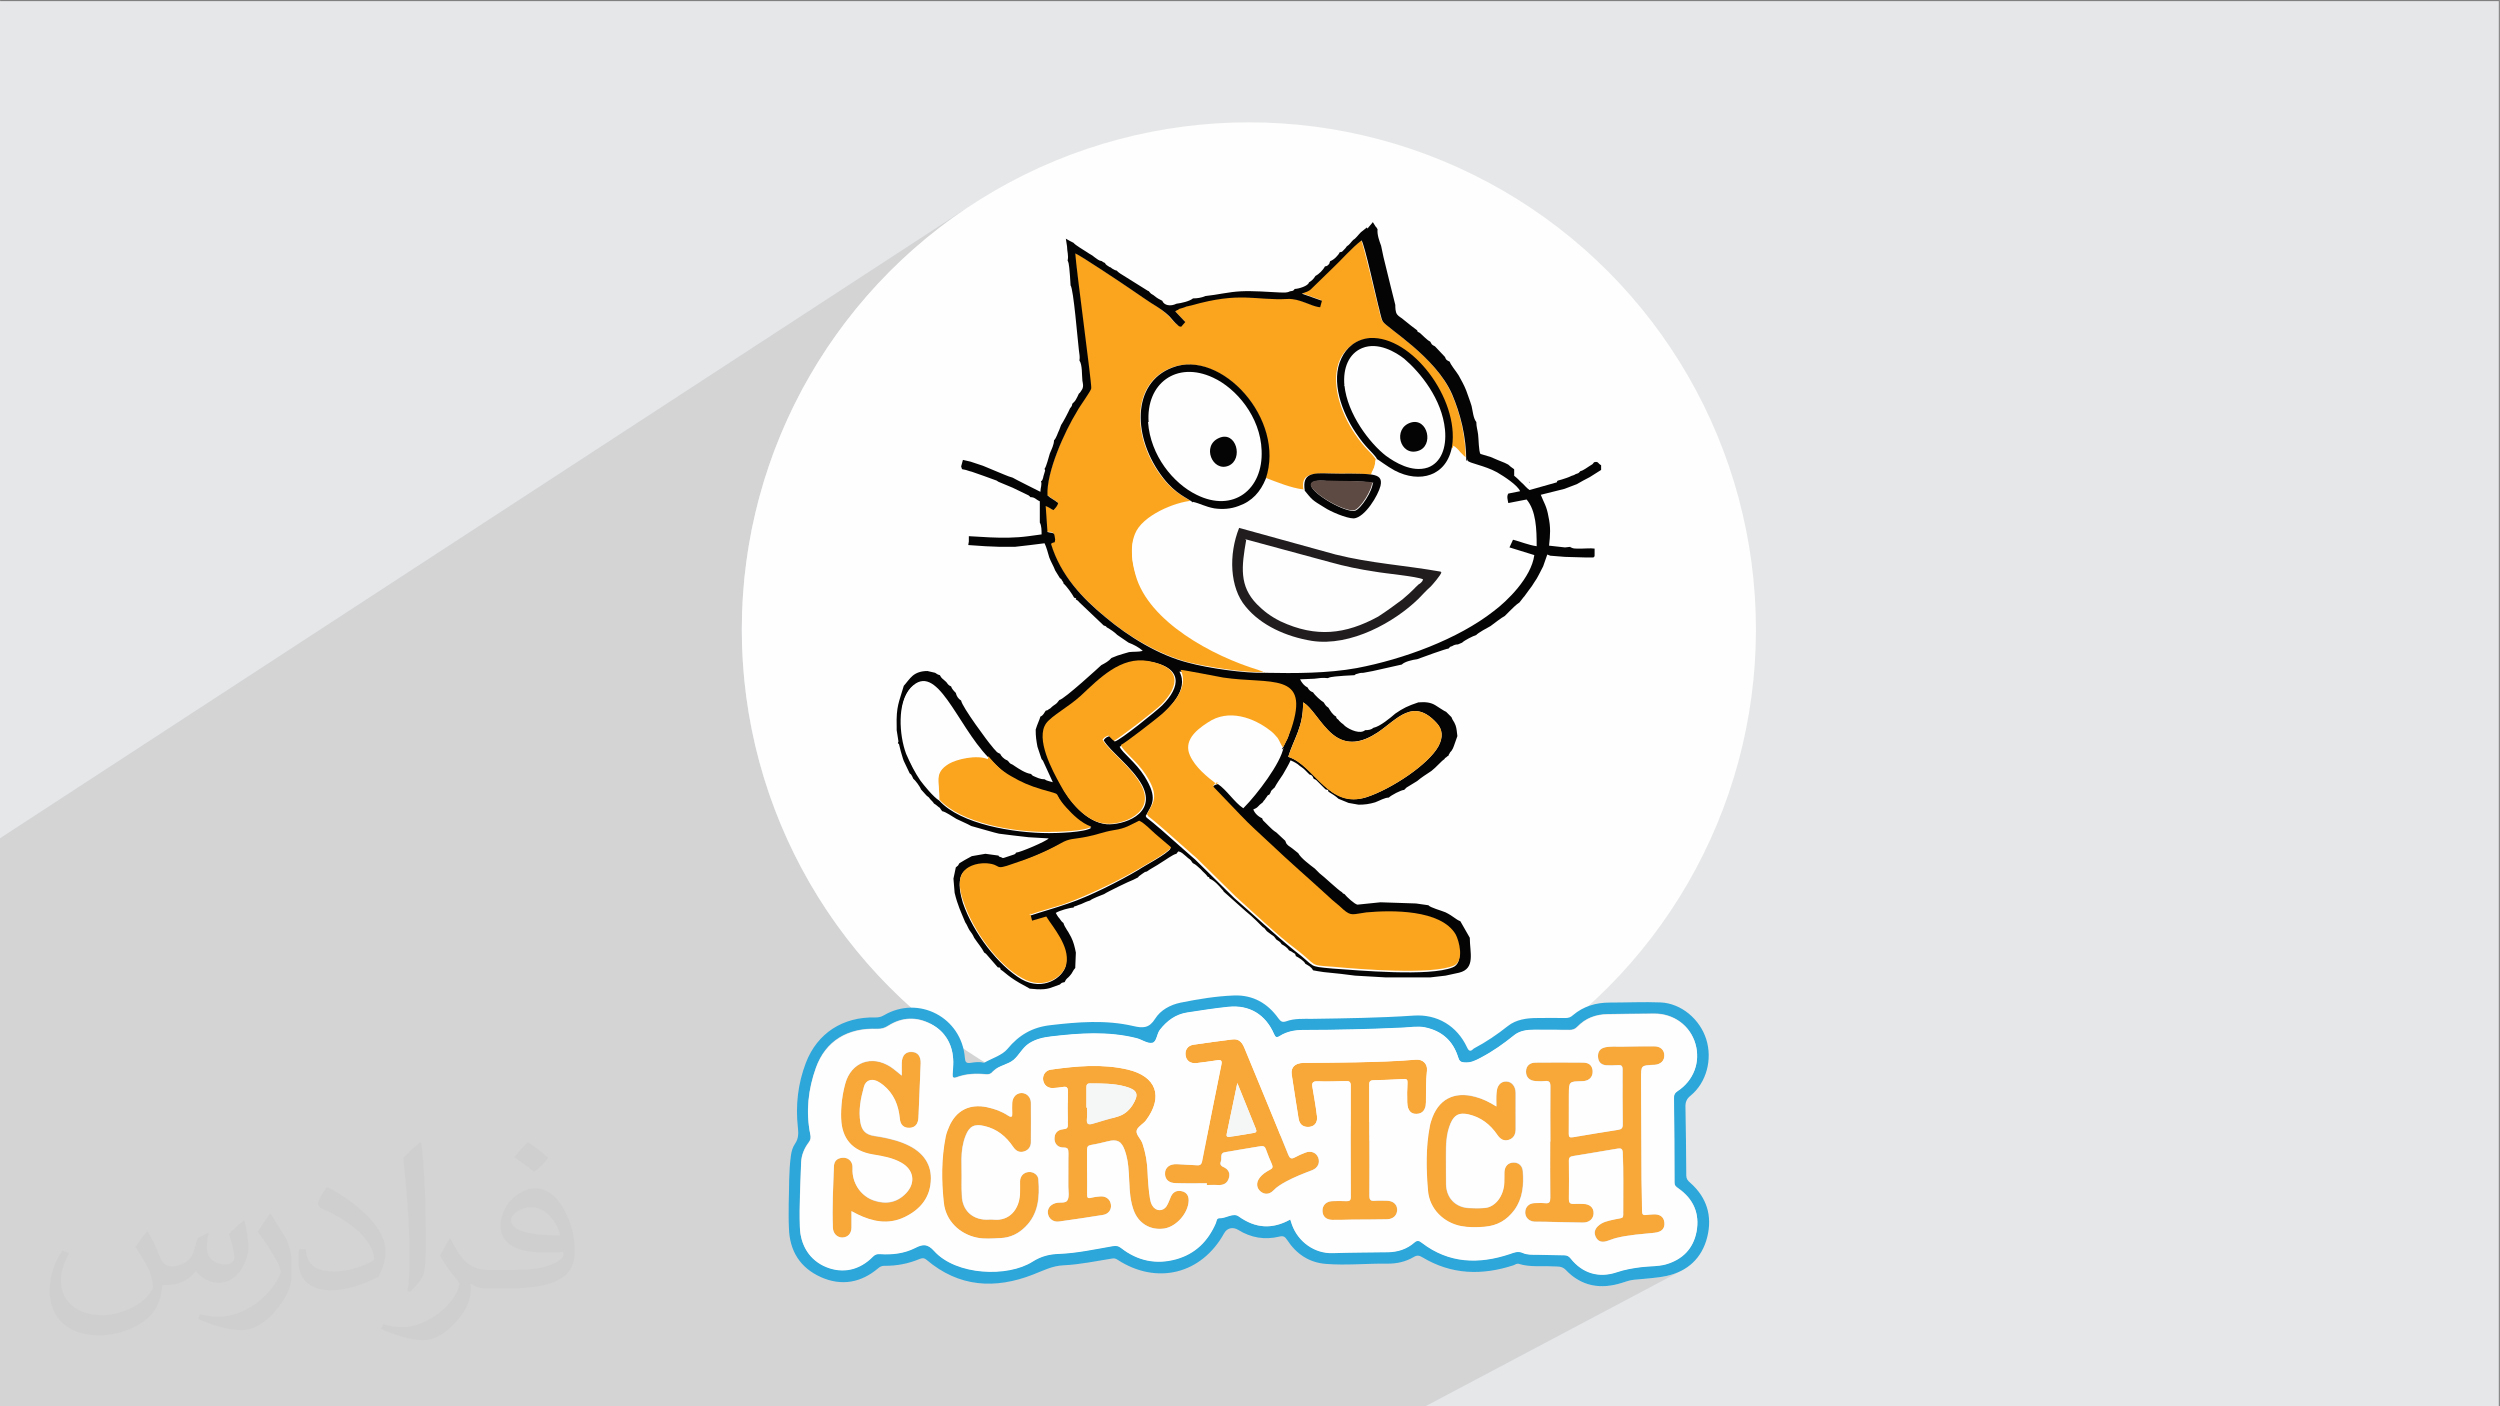
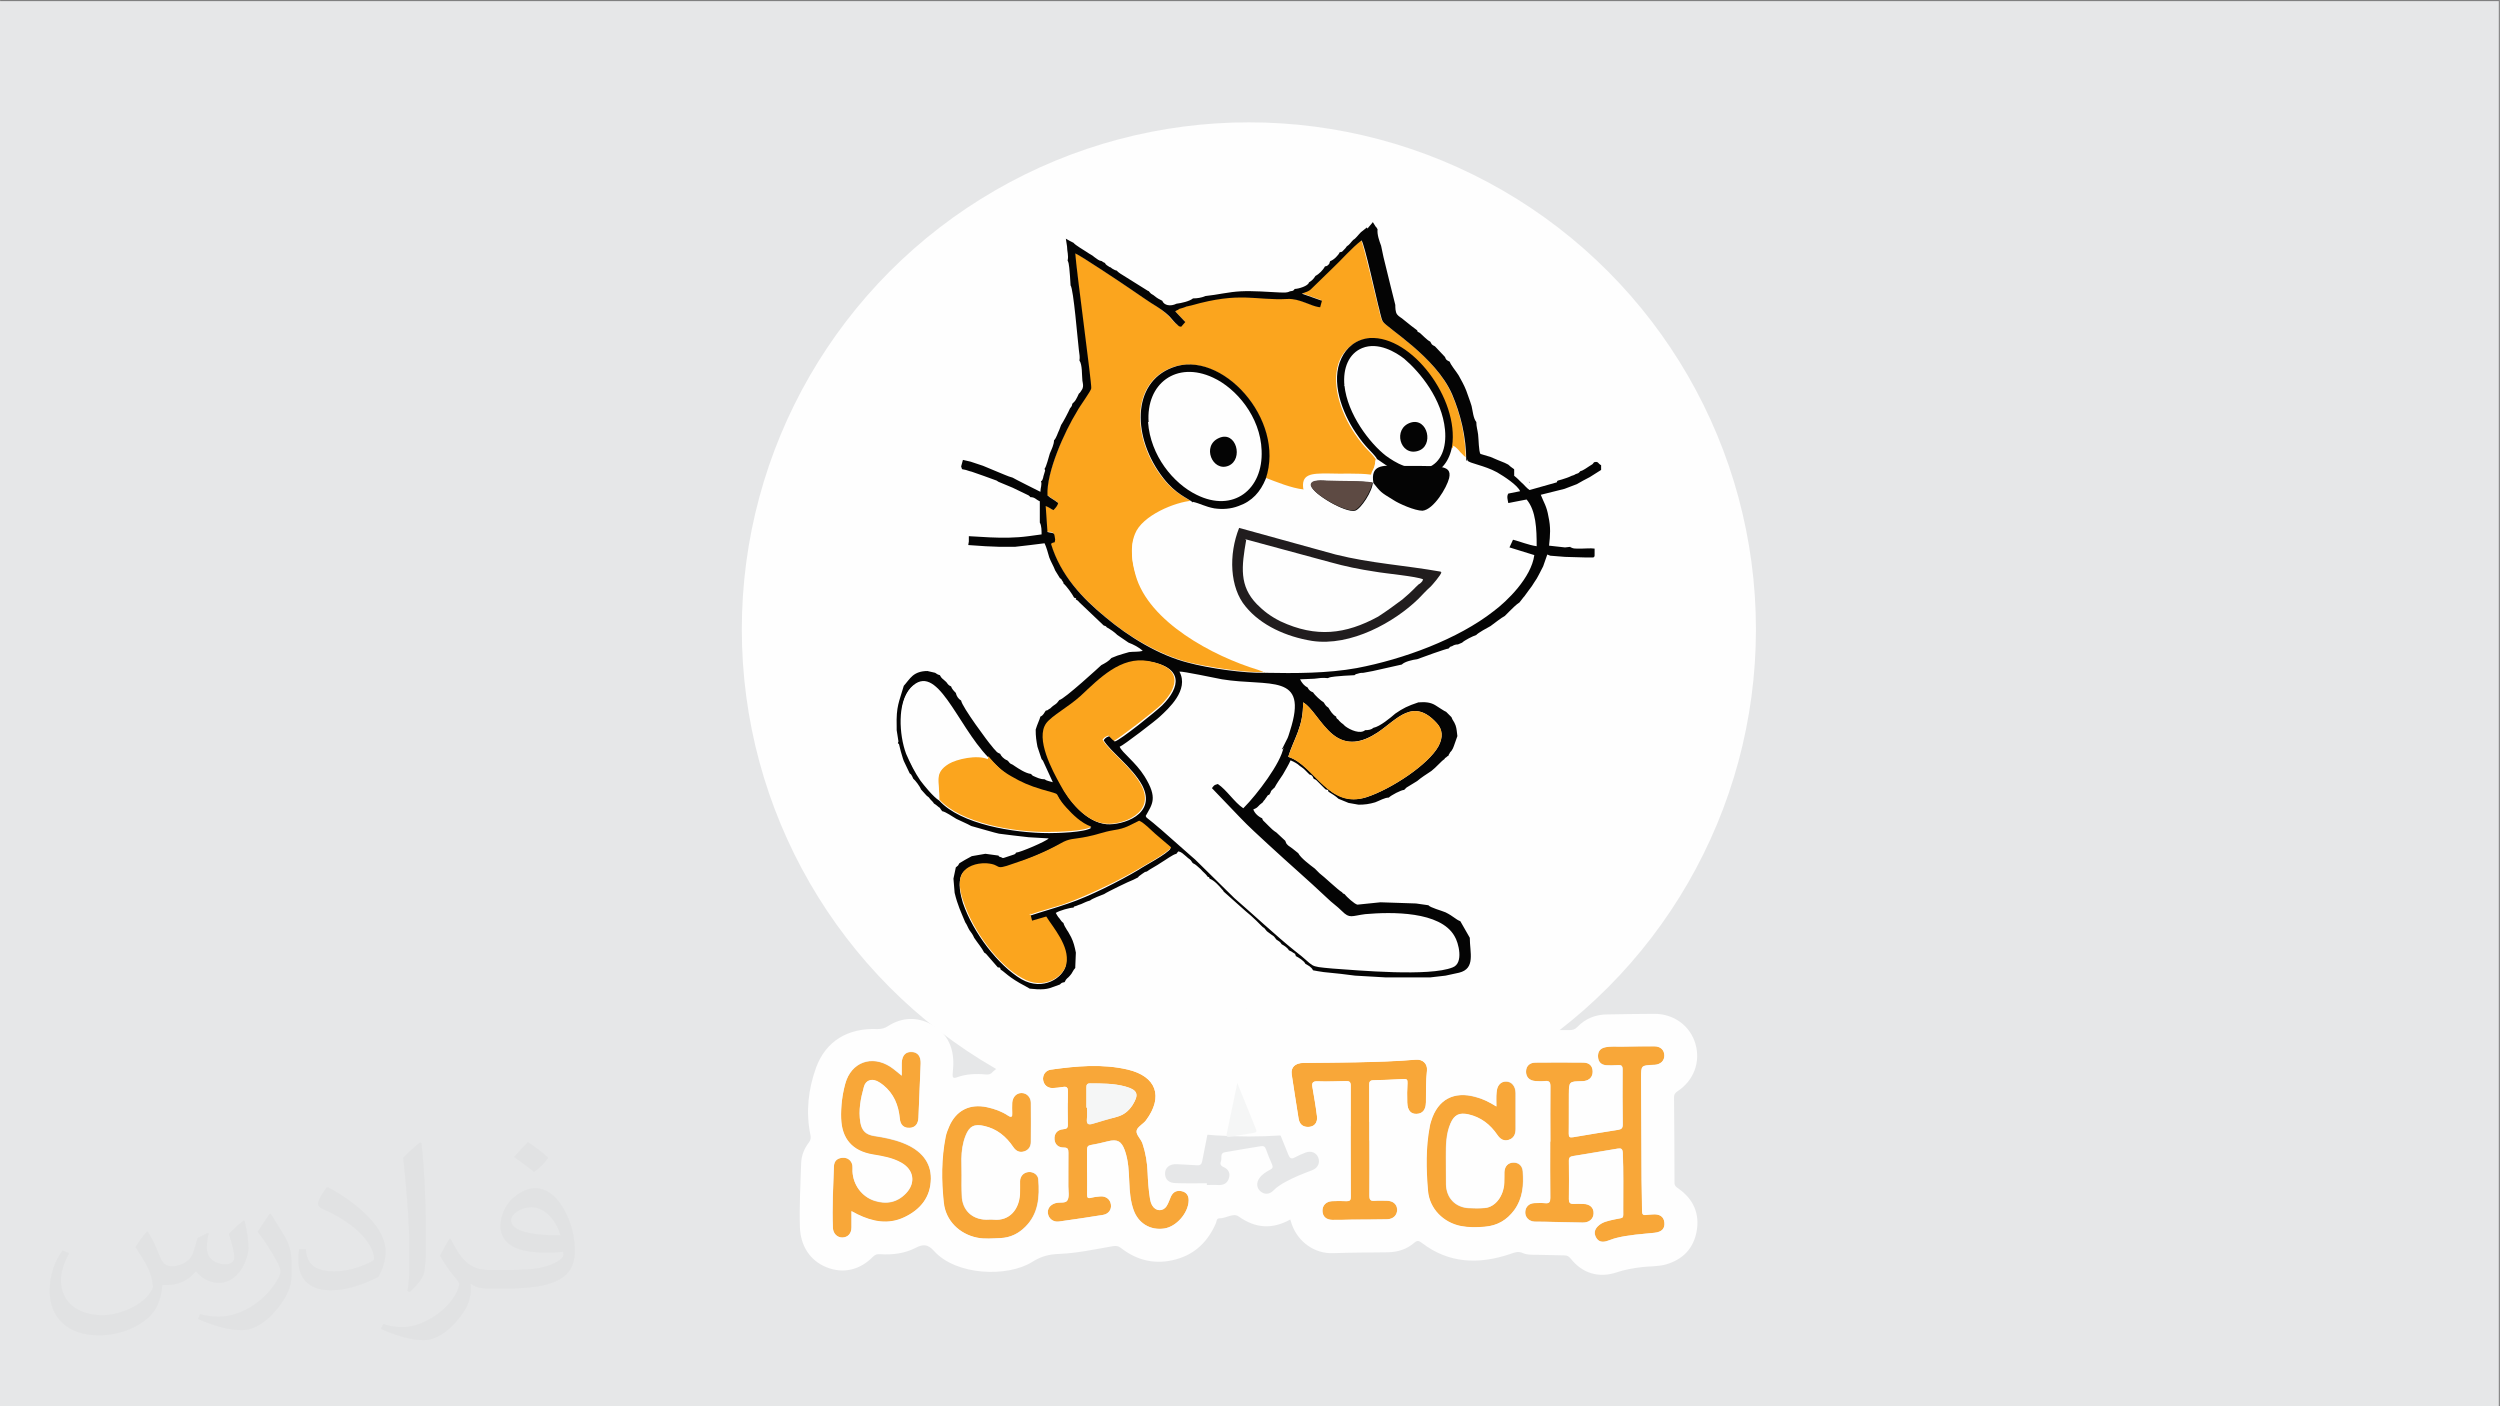
<svg xmlns="http://www.w3.org/2000/svg" xml:space="preserve" width="3.703in" height="2.083in" version="1.1" style="shape-rendering:geometricPrecision; text-rendering:geometricPrecision; image-rendering:optimizeQuality; fill-rule:evenodd; clip-rule:evenodd" viewBox="0 0 3703.33 2083.33">
  <rect x="0" y="0" width="3703.33" height="2083.33" fill="#808080" stroke="none" />
  <defs>
    <style type="text/css">
   
    .fil3 {fill:#FEFEFE}
    .fil6 {fill:#040404}
    .fil7 {fill:#211D1E}
    .fil9 {fill:#2DA7DA}
    .fil8 {fill:#5D4A43}
    .fil0 {fill:#E6E7E8}
    .fil11 {fill:#F5F6F6}
    .fil10 {fill:#F8A739}
    .fil4 {fill:#FBA51E}
    .fil5 {fill:#FEFEFE}
    .fil2 {fill:#373435;fill-opacity:0.031}
    .fil1 {fill:#373435;fill-opacity:0.102}
   
  </style>
  </defs>
  <g id="Layer_x0020_1">
    <polygon class="fil0" points="-1.67,1.67 3701.67,1.67 3701.67,2085 -1.67,2085 " />
-     <polygon class="fil1" points="2108.39,2085 2101.31,2085 2064.25,2085 2055.46,2085 1970.41,2085 1970.26,2085 1969.11,2085 1966.18,2085 1961.52,2085 1938.25,2085 1924.95,2085 1919.43,2085 1910.27,2085 1895.23,2085 1881.49,2085 1879.09,2085 1867.29,2085 1863.59,2085 1856.19,2085 1854.15,2085 1850.01,2085 1840.57,2085 1835.31,2085 1778.91,2085 1763.49,2085 1733.05,2085 1724.38,2085 1723.09,2085 1714.37,2085 1711.04,2085 1707.74,2085 1703.36,2085 1697.06,2085 1689.08,2085 1683.33,2085 1663.17,2085 1659.94,2085 1659.8,2085 1659.46,2085 1655.76,2085 1645.04,2085 1644.46,2085 1643.65,2085 1643.47,2085 1642.04,2085 1633.5,2085 1632.56,2085 1613.35,2085 1576.85,2085 1575.26,2085 1575.25,2085 1575.24,2085 1575.13,2085 1575.04,2085 1574.94,2085 1573.94,2085 1573.66,2085 1548.26,2085 1537.25,2085 1534.33,2085 1527.39,2085 1527.23,2085 1526.64,2085 1523.42,2085 1521.86,2085 1512.09,2085 1511.96,2085 1511.8,2085 1511.77,2085 1511.61,2085 1495.56,2085 1493.18,2085 1490.45,2085 1478.34,2085 1472.57,2085 1468.48,2085 1468.41,2085 1468.17,2085 1466.08,2085 1464.43,2085 1463.04,2085 1456.99,2085 1456.42,2085 1454.98,2085 1451.91,2085 1451.77,2085 1451.63,2085 1441.97,2085 1441.92,2085 1441.91,2085 1438.97,2085 1435.03,2085 1432.91,2085 1432.63,2085 1424.16,2085 1418.05,2085 1417.65,2085 1414.85,2085 1414.57,2085 1410.79,2085 1410.78,2085 1410.43,2085 1407.48,2085 1407.05,2085 1406.83,2085 1406.82,2085 1406.18,2085 1406.17,2085 1405.52,2085 1404.88,2085 1404.24,2085 1403.7,2085 1403.61,2085 1403.6,2085 1400.49,2085 1400.46,2085 1400.34,2085 1396.91,2085 1396.81,2085 1392.34,2085 1385.59,2085 1385.26,2085 1382.94,2085 1377.24,2085 1373.89,2085 1358.96,2085 1358.79,2085 1357.98,2085 1357.17,2085 1353.74,2085 1353.72,2085 1346.17,2085 1341.73,2085 1328.13,2085 1320.17,2085 1319.07,2085 1318.74,2085 1318.72,2085 1318.5,2085 1318.43,2085 1314.78,2085 1314.46,2085 1314.41,2085 1314.37,2085 1313.27,2085 1312.39,2085 1309.9,2085 1309.5,2085 1309.26,2085 1308.16,2085 1308,2085 1307.83,2085 1307.07,2085 1306.35,2085 1302.99,2085 1302.97,2085 1301.52,2085 1301.47,2085 1301.15,2085 1285.27,2085 1267.2,2085 1267.08,2085 1261.18,2085 1258.76,2085 1252.01,2085 1251.89,2085 1250.67,2085 1250.47,2085 1247.89,2085 1235.63,2085 1219.34,2085 1219.02,2085 1213.89,2085 1211.69,2085 1211.2,2085 1210.9,2085 1207.46,2085 1198.23,2085 1196.95,2085 1193.18,2085 1193.11,2085 1193.1,2085 1193.04,2085 1193.04,2085 1192.97,2085 1192.96,2085 1192.9,2085 1192.89,2085 1192.83,2085 1192.82,2085 1192.76,2085 1192.75,2085 1192.69,2085 1192.68,2085 1192.61,2085 1192.61,2085 1192.55,2085 1192.54,2085 1192.47,2085 1192.46,2085 1192.41,2085 1192.4,2085 1192.39,2085 1177.73,2085 1176.07,2085 1175.4,2085 1175.11,2085 1174.26,2085 1173.99,2085 1167.35,2085 1156.63,2085 1154.79,2085 1138.4,2085 1137.79,2085 1137.47,2085 1133.11,2085 1132.66,2085 1126.76,2085 1126.49,2085 1124.46,2085 1114.48,2085 1110.95,2085 1110.25,2085 1106.49,2085 1101,2085 1100.16,2085 1100.09,2085 1099.52,2085 1079.19,2085 1078.67,2085 1078.1,2085 1048.1,2085 1047.63,2085 1043.48,2085 1041.6,2085 1038,2085 1036.13,2085 1029.37,2085 1022.8,2085 1012.53,2085 1001.93,2085 993.16,2085 993.16,2085 993.14,2085 990.97,2085 985.48,2085 983.12,2085 979.56,2085 975.36,2085 973.07,2085 968.61,2085 961.93,2085 959.17,2085 950.83,2085 950.6,2085 944.31,2085 941.32,2085 940.27,2085 939.45,2085 935.97,2085 934.39,2085 929.39,2085 928.52,2085 928.08,2085 917.31,2085 916.98,2085 909.85,2085 897.26,2085 893.1,2085 892.54,2085 878.67,2085 876.21,2085 872.51,2085 863.42,2085 862.13,2085 860.83,2085 851.56,2085 851.02,2085 850.25,2085 847.58,2085 847.2,2085 846.85,2085 845.31,2085 840.57,2085 836.81,2085 836.8,2085 836.34,2085 820.79,2085 820.78,2085 809.01,2085 794.44,2085 794.24,2085 791.3,2085 790.48,2085 787.31,2085 785.4,2085 780.05,2085 774.18,2085 764.45,2085 763.97,2085 759.76,2085 753.59,2085 753.28,2085 753.27,2085 745.42,2085 739.69,2085 738.67,2085 728.16,2085 719.55,2085 719.39,2085 715.21,2085 714.71,2085 705.56,2085 702.26,2085 702.17,2085 688.48,2085 676.71,2085 656.2,2085 655.56,2085 652.76,2085 646.99,2085 645.64,2085 645.63,2085 640.96,2085 623.09,2085 615.85,2085 615.77,2085 611.04,2085 610,2085 609.54,2085 609.08,2085 607.63,2085 607.52,2085 606.46,2085 605.45,2085 604.06,2085 603.89,2085 598.23,2085 575.29,2085 570.94,2085 564.42,2085 561.02,2085 545.93,2085 528.51,2085 521.97,2085 511.43,2085 505.19,2085 504.51,2085 490.96,2085 489.91,2085 487.91,2085 487.63,2085 469.05,2085 463.32,2085 461.56,2085 453.04,2085 452.5,2085 451.25,2085 449.1,2085 447.75,2085 442.8,2085 442.17,2085 431.44,2085 430.36,2085 405.33,2085 403.87,2085 403.26,2085 402.57,2085 352.12,2085 352.08,2085 352.01,2085 351.1,2085 350.98,2085 350.7,2085 343.28,2085 340.58,2085 324.65,2085 312.08,2085 310.88,2085 280.74,2085 -1.67,2085 -1.67,1242.77 1430.01,309.53 1400.56,330.48 1372.18,352.78 1344.92,376.39 1318.83,401.26 1293.96,427.35 1270.35,454.6 1248.05,482.98 1227.11,512.43 1207.57,542.91 1189.48,574.37 1172.89,606.76 1157.85,640.03 1144.4,674.14 1132.59,709.05 1122.46,744.69 1114.07,781.04 1107.47,818.03 1102.69,855.62 1099.79,893.77 1098.81,932.43 1099.1,953.24 1099.94,973.91 1101.34,994.44 1103.28,1014.81 1105.77,1035.02 1108.78,1055.06 1112.32,1074.93 1116.38,1094.61 1120.94,1114.09 1126.01,1133.39 1131.57,1152.47 1137.63,1171.34 1144.16,1189.99 1151.16,1208.42 1158.63,1226.61 1166.56,1244.55 1174.94,1262.25 1183.77,1279.69 1193.03,1296.86 1202.72,1313.76 1212.83,1330.39 1223.36,1346.73 1234.29,1362.78 1245.63,1378.52 1257.35,1393.96 1269.46,1409.08 1281.95,1423.88 1294.81,1438.35 1308.04,1452.48 1321.62,1466.27 1335.55,1479.7 1349.82,1492.78 1296.81,1523.89 1299.61,1523.93 1301.81,1523.93 1303.91,1523.78 1305.93,1523.47 1307.89,1523 1309.8,1522.36 1311.69,1521.56 1312.6,1521.09 1319.2,1517.22 1322.93,1515.26 1326.68,1513.57 1330.45,1512.15 1334.25,1510.99 1338.06,1510.09 1341.88,1509.45 1345.72,1509.08 1349.56,1508.97 1353.42,1509.13 1357.28,1509.54 1361.15,1510.23 1365.01,1511.17 1368.87,1512.39 1372.74,1513.87 1376.59,1515.61 1377.81,1516.61 1280.82,1573.29 1283.22,1572.58 1288.08,1571.78 1293.09,1571.6 1298.21,1572.03 1303.41,1573.1 1308.66,1574.82 1313.35,1576.94 1342.16,1560.14 1344.09,1559.14 1346.27,1558.48 1348.69,1558.18 1351.35,1558.22 1354.21,1558.7 1398.57,1532.85 1399.15,1533.28 1400.57,1535.17 1401.9,1537.11 1403.15,1539.1 1404.32,1541.14 1405.4,1543.24 1406.4,1545.38 1407.32,1547.57 1408.15,1549.82 1363.83,1575.6 1363.65,1580.41 1363.46,1585.4 1363.27,1590.31 1427.04,1553.28 1430.95,1555.93 1434.89,1558.56 1438.84,1561.17 1442.81,1563.76 1446.8,1566.31 1450.8,1568.85 1454.82,1571.36 1458.86,1573.85 1426.06,1592.82 1427.3,1592.53 1430.03,1591.99 1432.76,1591.54 1435.5,1591.18 1438.26,1590.91 1441.02,1590.71 1443.79,1590.59 1446.57,1590.54 1449.36,1590.55 1452.15,1590.63 1454.95,1590.77 1457.76,1590.96 1460.57,1591.21 1461.56,1591.25 1475.04,1583.46 1475.6,1583.79 1475.02,1584.17 1474.45,1584.57 1473.89,1584.99 1473.33,1585.41 1472.79,1585.85 1472.25,1586.31 1471.72,1586.78 1471.2,1587.27 1471.09,1587.39 1470.98,1587.5 1470.88,1587.59 1470.79,1587.68 1470.72,1587.76 1470.65,1587.82 1470.59,1587.88 1470.55,1587.93 1469.54,1589.05 1468.48,1589.96 1467.37,1590.67 1360.68,1652.26 1360.55,1655.19 1360.52,1655.83 1360.48,1656.45 1360.43,1657.06 1360.36,1657.66 1360.28,1658.25 1360.19,1658.82 1360.09,1659.38 1359.98,1659.93 1314.52,1686.15 1316.35,1686.54 1321.66,1687.84 1326.93,1689.31 1332.15,1690.99 1337.32,1692.88 1342.27,1694.94 1346.92,1697.18 1349.1,1698.38 1452.54,1638.91 1453.74,1638.99 1454.96,1639.1 1456.19,1639.23 1457.42,1639.39 1458.66,1639.57 1459.92,1639.79 1461.18,1640.02 1462.45,1640.29 1466.54,1641.26 1470.57,1642.36 1472.24,1642.89 1513.41,1619.25 1513.51,1619.25 1516.23,1619.52 1518.78,1620.32 1521.09,1621.61 1523.12,1623.33 1524.81,1625.46 1526.11,1627.94 1526.96,1630.74 1527.31,1633.82 1527.33,1637.44 1527.34,1641.05 1527.35,1644.66 1527.35,1648.27 1527.36,1651.87 1527.36,1655.48 1527.35,1659.08 1527.35,1662.68 1527.35,1666.28 1527.34,1669.88 1527.33,1673.48 1527.33,1677.07 1527.32,1680.67 1527.31,1684.27 1527.31,1687.86 1527.31,1691.46 1527.3,1691.74 1610.28,1644.48 1610.28,1644.48 1610.3,1645.25 1610.31,1646.02 1610.32,1646.78 1610.33,1647.55 1610.33,1648.32 1610.34,1649.09 1610.34,1649.86 1610.34,1650.63 1525.81,1698.74 1524.8,1700.52 1523.38,1702.23 1521.63,1703.69 1519.54,1704.89 1424.42,1759.02 1424.43,1759.78 1424.53,1763.53 1424.57,1764.38 1562,1686.22 1562,1686.41 1562,1686.59 1562,1686.78 1562,1686.97 1562,1687 1609.93,1659.74 1610.04,1661.58 1610.4,1663.06 1611.02,1664.17 1611.91,1664.94 1613.07,1665.39 1614.51,1665.51 1616.23,1665.32 1618.24,1664.83 1621.96,1663.72 1625.68,1662.61 1629.4,1661.5 1633.12,1660.4 1636.85,1659.3 1640.59,1658.22 1644.34,1657.15 1648.09,1656.1 1648.49,1656.21 1572.11,1699.57 1572.85,1699.74 1575.85,1699.9 1577.9,1700.02 1579.49,1700.39 1580.69,1701 1581.54,1701.86 1582.11,1702.95 1582.44,1704.29 1582.6,1705.87 1582.64,1707.68 1582.63,1707.87 1530.65,1737.34 1531.9,1737.87 1533.89,1739.14 1535.58,1740.73 1535.65,1740.83 1612.36,1697.37 1613.31,1696.85 1614.46,1696.46 1615.84,1696.17 1619.01,1695.61 1622.17,1695 1625.33,1694.33 1628.48,1693.64 1631.63,1692.92 1634.78,1692.19 1637.92,1691.44 1641.04,1690.7 1645.92,1689.67 1650,1689.33 1690.3,1666.54 1690.48,1666.57 1689.28,1667.59 1688.13,1668.61 1687.06,1669.65 1686.08,1670.71 1685.23,1671.8 1684.52,1672.93 1683.99,1674.11 1683.65,1675.35 1683.63,1675.56 1683.61,1675.76 1683.59,1675.97 1683.58,1676.18 1683.58,1676.39 1683.59,1676.59 1683.59,1676.8 1683.61,1677 1657.95,1691.51 1659.74,1692.79 1662.13,1695.59 1664.24,1699.3 1666.13,1703.95 1667.1,1706.82 1667.96,1709.71 1668.72,1712.61 1669.39,1715.54 1669.98,1718.48 1670.48,1721.44 1670.82,1723.79 1696.57,1709.29 1697.27,1712.65 1697.88,1716.02 1698.42,1719.41 1698.87,1722.8 1699.26,1726.21 1699.56,1729.62 1699.79,1733.04 1699.95,1736.46 1672.83,1751.69 1673.09,1756.53 1673.43,1761.67 1673.56,1763.07 1742.14,1724.61 1742.31,1724.61 1742.5,1724.62 1742.68,1724.62 1742.72,1724.62 1817.15,1682.88 1817.22,1682.89 1817.46,1683.34 1817.8,1683.7 1818.22,1683.97 1818.73,1684.16 1819.32,1684.27 1820,1684.3 1820.76,1684.25 1821.6,1684.13 1827.08,1683.25 1827.77,1683.28 1752.91,1725.22 1754.81,1725.32 1758.55,1725.48 1762.29,1725.65 1766.02,1725.83 1769.76,1726.05 1773.5,1726.31 1773.93,1726.33 1676.09,1781.09 1676.28,1782.02 1676.6,1783.32 1811.59,1707.78 1813.93,1707.02 1817.26,1706.41 1820.59,1705.81 1823.93,1705.23 1827.26,1704.66 1830.6,1704.09 1833.94,1703.54 1837.28,1702.99 1840.61,1702.44 1843.95,1701.9 1847.29,1701.35 1850.63,1700.81 1853.96,1700.27 1857.3,1699.72 1860.63,1699.16 1863.96,1698.6 1867.29,1698.03 1867.59,1697.99 1867.87,1697.95 1868.15,1697.92 1868.42,1697.89 1896.67,1682.12 1897,1682.1 1898.45,1685.66 1899.89,1689.22 1901.33,1692.78 1902.76,1696.35 1904.2,1699.92 1905.63,1703.49 1907.06,1707.06 1908.48,1710.63 1909.05,1711.96 1909.64,1713.11 1910.26,1714.07 1910.93,1714.86 1911.67,1715.46 1912.47,1715.86 1913.36,1716.06 1914.35,1716.06 1742.24,1811.74 1737.79,1814.98 1649.09,1864.28 1649.39,1864.26 1650.4,1864.31 1651.37,1864.47 1652.32,1864.73 1653.26,1865.09 1653.94,1865.42 1940.36,1706.27 1942.39,1706.43 1944.32,1706.86 1946.12,1707.56 1946.41,1707.72 2028.23,1662.28 2028.46,1662.22 2028.46,1682.07 2311.11,1525.41 2322.54,1525.46 2351.31,1509.52 2354.04,1508.16 2356.81,1506.94 2359.65,1505.88 2362.55,1504.95 2365.51,1504.16 2368.52,1503.51 2371.6,1503 2374.72,1502.61 2377.91,1502.36 2381.15,1502.24 2385.5,1502.17 2389.86,1502.11 2394.22,1502.04 2398.57,1501.96 2402.93,1501.89 2407.28,1501.81 2411.64,1501.74 2415.99,1501.68 2420.35,1501.61 2424.7,1501.55 2429.06,1501.5 2433.41,1501.45 2437.77,1501.41 2442.13,1501.39 2446.48,1501.37 2450.83,1501.36 2455.7,1501.54 2460.46,1502.04 2465.11,1502.88 2469.62,1504.03 2473.99,1505.49 2478.21,1507.24 2482.26,1509.29 2486.13,1511.61 2489.8,1514.2 2493.26,1517.06 2496.5,1520.15 2499.51,1523.49 2502.27,1527.06 2504.76,1530.85 2506.99,1534.84 2508.93,1539.04 2436.36,1578.78 2437.06,1578.55 2438.81,1578.19 2440.89,1577.93 2443.31,1577.72 2446.1,1577.56 2449.3,1577.4 2449.48,1577.4 2449.68,1577.4 2449.89,1577.4 2450.12,1577.4 2450.34,1577.4 2450.56,1577.4 2450.76,1577.4 2450.94,1577.4 2452.53,1577.24 2454.04,1576.98 2455.48,1576.63 2456.15,1576.41 2461.35,1573.56 2460.36,1574.38 2459.26,1575.13 2458.07,1575.78 2403.66,1605.55 2403.65,1609.7 2403.64,1614.8 2403.64,1619.91 2403.65,1625.02 2403.67,1630.13 2403.7,1635.24 2403.74,1640.36 2403.78,1645.47 2403.84,1650.59 2403.9,1655.7 2403.97,1660.82 2404.05,1665.93 2404.02,1666.99 2403.93,1667.95 2403.77,1668.81 2403.55,1669.59 2403.26,1670.28 2402.9,1670.9 2402.47,1671.44 2401.98,1671.91 2296.44,1729.27 2296.44,1730.07 2326.59,1713.69 2327.23,1713.35 2327.93,1713.08 2328.7,1712.85 2329.53,1712.65 2330.43,1712.49 2334.56,1711.81 2338.68,1711.13 2342.81,1710.46 2346.94,1709.78 2351.07,1709.1 2355.19,1708.42 2359.32,1707.74 2363.44,1707.06 2367.57,1706.37 2371.69,1705.69 2375.81,1705 2379.93,1704.31 2384.05,1703.62 2388.16,1702.93 2392.28,1702.23 2396.39,1701.54 2398.24,1701.31 2399.79,1701.31 2401.06,1701.57 2402.07,1702.13 2402.85,1703 2403.43,1704.23 2403.82,1705.85 2404.06,1707.89 2404.26,1713.05 2404.43,1718.2 2404.56,1723.36 2404.67,1728.52 2404.74,1733.67 2404.79,1738.83 2404.82,1743.98 2404.83,1749.14 2404.83,1754.3 2404.82,1759.46 2404.8,1764.61 2404.78,1769.77 2404.76,1774.93 2404.73,1780.08 2404.72,1785.24 2404.71,1790.39 2404.73,1793.59 2404.74,1794.48 2480.67,1753.72 2481.02,1754.85 2481.5,1755.86 2482.12,1756.76 2482.84,1757.57 2483.66,1758.33 2484.56,1759.05 2485.53,1759.76 2486.56,1760.48 2490.93,1763.77 2494.94,1767.23 2498.59,1770.87 2501.86,1774.67 2504.75,1778.64 2507.27,1782.78 2509.41,1787.07 2511.17,1791.52 2445.02,1826.84 2447.37,1826.6 2450.95,1826.22 2452.91,1825.96 2454.72,1825.6 2455.54,1825.38 2462.7,1821.56 2461.73,1822.49 2460.61,1823.32 2459.35,1824.06 2331.81,1892.13 2333.08,1893.07 2337.87,1896.1 2342.77,1898.69 2347.78,1900.85 2352.88,1902.57 2358.09,1903.89 2363.39,1904.8 2368.78,1905.3 2374.27,1905.42 2379.85,1905.15 2385.5,1904.51 2391.25,1903.5 2397.07,1902.13 2402.97,1900.41 2405.11,1899.68 2407.25,1898.97 2409.4,1898.3 2411.56,1897.68 2413.73,1897.11 2415.93,1896.63 2418.15,1896.22 2420.39,1895.92 2423.41,1895.61 2426.45,1895.31 2429.49,1895.04 2432.54,1894.77 2435.58,1894.51 2438.64,1894.24 2441.69,1893.97 2444.74,1893.69 2447.79,1893.39 2450.83,1893.06 2453.87,1892.7 2456.91,1892.3 2459.93,1891.86 2462.94,1891.37 2465.94,1890.83 2468.93,1890.22 2474.67,1888.78 2480.15,1887.04 2485.4,1885.01 2490.39,1882.69 " />
    <path class="fil2" d="M218.67 1824.57c6.97,10.72 11.55,21.02 16.13,32.36 3.22,6.66 4.99,19.04 20.59,19.04 4.58,0 11.13,-1.46 16.96,-4.68 6.55,-3.43 11.54,-8.53 14.04,-16.54l6.35 -20.81 15.09 -7.49 1.04 0.94c-1.98,7.91 -2.5,15.4 -2.5,21.43 0,17.59 15.08,24.24 27.26,24.24 7.07,0 13.31,-3.43 13.31,-9.89 0,-8.43 -3.54,-22.37 -8.11,-35.17 7.07,-7.07 14.15,-14.15 22.26,-19.87l1.25 0.73c3.54,14.88 5.52,29.65 5.52,39.64 0,9.57 -4.26,20.29 -7.8,27.37 -7.28,13.73 -20.18,24.66 -35.79,24.66 -11.86,0 -24.96,-5.93 -34.02,-16.96l-0.52 0c-8.63,10.51 -21.74,20.08 -42.86,20.08l-6.55 0c-1.04,13.94 -4.06,23.83 -8.53,32.67 -12.69,24.56 -49.94,41.93 -84.99,41.93 -48.9,0 -73.34,-28.3 -73.34,-65.65 0,-23.31 7.49,-44.94 19.14,-60.03l9.57 3.85c-7.28,13.94 -12.07,27.15 -12.07,39.95 0,35.27 28.5,52.02 61.48,52.02 30.48,0 68.35,-19.67 75.11,-42.03 -2.5,-24.66 -11.86,-36.2 -26.01,-58.79 4.37,-7.49 9.89,-14.98 16.64,-22.89l1.35 0 0 0 0 -0.1 0 0 -0 -0zm563.22 -132.44c10.3,6.45 20.39,14.15 30.17,22.99 -5.52,7.8 -12.28,14.88 -20.91,21.02 -9.78,-8.01 -19.67,-14.88 -29.75,-22.16 6.86,-7.7 13.63,-15.19 20.49,-21.85l0 0 0 0zm5.31 96.24c-16.65,0 -30.27,10.93 -30.27,19.14 0,17.27 33.29,22.78 73.03,22.58 -4.99,-20.5 -22.37,-41.72 -42.76,-41.72zm-37.35 93.02c21.64,0 40.57,-0.63 54.93,-4.26 16.13,-4.06 29.75,-12.17 29.75,-17.79 0,-1.46 0,-3.22 -0.52,-4.79 -9.05,0.94 -19.35,0.94 -28.5,0.94 -29.23,0 -51.6,-6.66 -60.44,-23.1 -2.29,-4.58 -3.74,-9.78 -3.74,-15.5 0,-15.92 6.76,-31.52 18.83,-42.24 10.09,-8.74 21.22,-14.36 32.56,-14.36 20.39,0 36.83,16.54 48.17,42.45 6.24,14.15 10.51,30.38 10.51,50.98 0,13.73 -3.74,25.28 -12.28,33.92 -15.91,15.4 -45.15,21.22 -89.98,21.22l-20.49 0 0 0 -5.31 0c-11.03,0 -19.14,-1.98 -25.38,-6.87l-1.04 0c0.21,2.5 0.52,5.1 0.52,7.49 0,10.09 -3.33,22.99 -10.09,33.19 -19.97,29.76 -41.61,42.66 -60.23,42.66 -18.94,0 -42.13,-7.28 -63.04,-16.75l3.74 -7.28c6.86,2.81 16.12,4.68 29.02,4.68 33.81,0 78.12,-32.57 83.64,-64.09 -1.25,-2.7 -3.43,-6.14 -6.76,-9.78 -9.78,-11.76 -16.12,-21.64 -21.95,-31.94 5.1,-9.78 9.57,-17.8 13.94,-24.87l1.67 -0.21c14.46,29.34 27.57,46.3 56.8,46.3l4.47 0 0 0 21.22 0 0 0 0 0 0 0 -0.02 -0zm-146.26 31.11c2.5,-13.52 2.7,-28.72 2.7,-42.87l0 -21.02c0,-39.22 -4.99,-96.13 -9.05,-133.28 7.07,-7.7 16.96,-16.65 24.76,-22.78l2.19 0.73c5.31,46.72 6.66,101.02 6.66,150.76 0,13.11 -0.52,26.02 -1.77,35.48 -0.83,11.76 -7.59,20.81 -22.26,34.44l-3.22 -1.35 0 0 0 -0.1 0 0 -0.01 -0.01zm-150.53 -61.91c0.73,18.31 9.78,32.88 41.3,32.88 19.66,0 36.31,-5.1 54.72,-13.84 3.22,-1.46 4.99,-3.43 4.99,-5.1 0,-11.65 -8.74,-26.74 -23.72,-40.79 -14.36,-13.11 -33.5,-24.66 -51.39,-32.25 -6.04,-2.7 -8.01,-5.41 -8.01,-7.91 0,-5.52 7.07,-16.54 12.79,-24.45l2.08 -0.21c20.39,10.72 43.28,26.43 60.23,44.22 15.4,16.44 24.96,32.88 24.96,50.88 0,13.21 -4.06,26.01 -10.61,37.56 -22.47,11.24 -46.4,19.87 -70.12,19.87 -28.71,0 -48.37,-13.42 -48.37,-45.15 0,-3.43 0,-8.84 1.25,-15.71l9.89 0 0 0 0 0 0.01 0 0 -0.01zm-52.01 -52.34l17.89 28.93c6.56,10.72 12.59,22.26 12.59,40.69l0 23.62c0,19.04 -12.17,39.43 -31.83,59.51 -15.3,13.73 -28.92,19.56 -41.51,19.56 -18.72,0 -40.16,-5.83 -64.81,-16.54l2.7 -7.28c7.91,2.19 16.96,3.85 28.09,3.85 35.47,-0.21 71.78,-26.11 88.43,-57.85 1.98,-3.64 2.81,-7.07 2.81,-9.47 0,-3.64 -2.08,-7.7 -3.54,-11.34 -9.05,-17.17 -19.14,-32.78 -30.27,-47.13 5.83,-9.05 11.55,-18 17.89,-26.63l1.56 0.1 0 0 0 0 0 0 0 -0.02z" />
    <g id="_2345222018416">
      <circle class="fil3" cx="1850" cy="932.42" r="751.18" />
      <g>
        <path class="fil4" d="M1875.01 997.6l-4.38 -2.63c-2.63,-0.88 -4.38,-1.76 -7.01,-2.63 -66.6,-20.16 -162.11,-70.98 -181.39,-140.21 -5.26,-18.4 -8.76,-39.43 -0.88,-58.71 11.39,-27.17 59.59,-48.2 85,-49.07 -7.89,-7.01 -25.41,-12.27 -43.81,-35.93 -46.44,-58.71 -47.32,-141.09 13.14,-163.87 72.74,-27.17 168.25,76.24 138.46,164.74 15.77,6.13 39.43,15.78 56.96,17.53 -5.26,-25.41 12.27,-25.41 35.93,-25.41 21.03,0.87 44.69,-0.88 63.97,1.75 0.87,-4.38 2.63,-6.13 4.38,-10.52 1.76,-4.38 1.76,-9.64 2.63,-12.27 -7.89,-11.39 -15.77,-14.89 -31.55,-38.56 -20.16,-29.8 -36.8,-76.24 -21.03,-110.41 7.01,-14.02 21.91,-28.04 42.06,-29.8 62.22,-3.5 132.32,90.26 121.8,160.36 4.38,2.63 7.01,6.13 10.52,9.64 0.87,0.87 3.5,4.38 5.26,5.26 3.5,3.5 2.63,0.88 6.13,5.26 0,-35.93 -7.89,-69.22 -21.03,-99.02 -24.54,-56.08 -97.27,-98.15 -102.53,-107.79 -2.63,-3.5 -5.26,-19.28 -7.01,-24.54 -3.5,-14.02 -21.03,-89.38 -24.54,-95.52 -14.02,12.27 -28.04,28.04 -42.94,41.19l-31.55 30.67c-5.26,4.38 -7.89,4.38 -14.02,7.01l29.8 10.52 -2.63 9.64c-13.15,-0.88 -29.8,-13.14 -48.2,-12.27 -48.2,2.63 -70.1,-11.39 -142.84,9.64 -4.38,1.75 -7.89,2.63 -12.26,3.51 -2.63,0.87 -3.51,0.87 -6.13,1.75 -0.88,0 -2.63,0.87 -2.63,1.75 -4.38,2.63 -0.88,0 -2.63,1.75l14.9 15.77 -6.13 7.01c-3.5,-0.87 -2.63,-0.87 -5.26,-2.63 -10.52,-7.89 -8.76,-12.27 -30.67,-27.17 -14.02,-8.76 -26.29,-17.53 -39.43,-26.29 -11.39,-7.89 -74.48,-49.95 -81.5,-52.57 1.76,25.41 23.66,191.91 23.66,199.79 0,2.63 -16.65,27.17 -21.03,34.18 -17.52,29.8 -44.69,91.13 -43.81,124.43 6.13,5.26 10.52,7.01 15.77,11.39 -1.75,5.26 -3.5,7.89 -7.01,10.52 -5.26,-2.63 -5.26,-3.5 -11.39,-6.13l2.63 38.56c6.13,1.76 5.26,-0.87 9.64,2.63 0,1.75 1.76,7.01 1.76,8.76 -0.88,7.01 -0.88,1.75 -6.13,6.13 13.14,46.44 47.32,80.62 80.62,108.66 34.17,28.92 77.99,55.21 122.68,67.48 28.92,7.01 82.37,15.77 113.92,14.9l-0.88 2.63 2.64 -0.86z" />
        <path class="fil5" d="M2134.39 847.76c-1.75,3.5 -14.89,19.28 -15.77,21.03 -7.01,7.01 -10.51,10.52 -18.4,18.4 -34.18,34.18 -99.9,71.86 -157.73,62.22 -37.68,-6.13 -75.36,-22.79 -98.15,-50.83 -23.66,-28.04 -25.41,-77.11 -9.64,-116.55l142.84 39.43c52.57,14.02 101.65,15.78 155.98,25.42l0.87 0 -0 0.87zm-95.51 -168.25c-1.75,2.63 -1.75,7.89 -2.63,12.27 -1.75,4.38 -2.63,6.13 -4.38,10.52 9.64,2.63 14.9,5.26 12.27,16.65 -2.63,14.02 -21.91,47.32 -39.43,48.19 -11.39,0.88 -34.18,-11.39 -42.94,-15.77 -21.03,-12.27 -18.4,-11.39 -30.67,-26.29 -17.52,-1.76 -41.19,-11.39 -56.96,-17.53 -7.89,19.28 -21.03,34.18 -40.31,40.31 -11.39,3.5 -22.79,5.26 -35.93,3.5 -14.02,-2.63 -21.03,-7.01 -31.55,-9.64 -25.41,1.75 -74.48,21.91 -85,49.07 -7.89,19.28 -4.38,40.31 0.88,58.71 19.28,69.23 115.67,120.05 181.39,140.21 2.63,0.88 4.38,1.75 7.01,2.63l4.38 2.63c43.81,1.75 92.89,1.75 135.83,-7.01 69.23,-12.27 149.85,-42.94 202.42,-84.12 20.16,-15.77 55.2,-50.83 60.47,-83.25l-36.81 -11.39 5.26 -11.39c11.39,3.51 21.91,8.76 35.05,9.64 0,-25.42 -0.88,-52.58 -14.9,-69.23l-27.17 5.26c-0.87,-5.26 -2.63,-9.64 0,-14.02l17.52 -3.5c-3.5,-8.76 -24.54,-21.91 -34.17,-28.04 -19.28,-10.52 -41.19,-13.14 -43.81,-17.52 -3.5,-4.38 -2.63,-1.75 -6.13,-5.26 -0.88,-0.88 -4.38,-4.38 -5.26,-5.26 -3.51,-4.38 -6.13,-7.01 -10.52,-9.64 -7.89,44.69 -48.2,55.2 -85,35.93 -11.39,-6.13 -23.66,-15.77 -27.17,-17.52l0 0 -1.76 0.87z" />
        <path class="fil6" d="M1525.37 1355.13l2.63 10.52 21.03 -6.13c8.76,14.89 34.18,43.81 29.8,70.1 -3.5,18.4 -33.3,39.43 -65.72,21.04 -34.17,-20.16 -71.85,-69.23 -86.75,-113.04 -3.5,-11.39 -7.89,-29.8 -1.75,-42.06 5.26,-9.64 21.03,-15.77 35.93,-14.89 23.66,1.75 9.64,11.39 38.56,0.87 24.54,-8.76 48.2,-18.4 70.11,-29.8 15.77,-7.89 19.28,-6.13 40.31,-10.51 14.9,-2.63 24.54,-7.01 39.43,-9.64 17.52,-2.63 24.54,-7.89 37.68,-14.02 7.01,3.5 16.65,13.14 23.66,19.28l23.66 20.16c-4.38,7.89 -38.56,25.41 -47.32,31.55 -28.04,16.65 -72.73,39.43 -104.28,49.94 -20.16,7.01 -39.43,12.27 -57.83,18.4l0.88 -0.88 -0.01 -0.88zm382.94 -233.97c7.89,-26.29 22.78,-44.69 21.91,-80.62 13.14,7.01 25.41,32.43 43.81,47.32 21.03,17.52 43.81,12.26 66.6,-2.63 28.92,-19.28 52.57,-52.58 87.63,-14.02 8.76,9.64 9.64,21.03 2.63,34.18 -14.9,27.17 -69.23,63.09 -106.03,75.36 -56.96,18.4 -77.11,-47.32 -116.55,-59.59l-0.88 0 0.88 0zm-444.28 0.87c11.39,11.39 20.16,21.03 34.18,29.8 14.89,8.76 27.17,14.02 44.69,19.28 35.93,10.52 13.15,0.88 36.81,27.17 8.76,10.51 21.03,22.78 36.8,28.04 -8.76,7.01 -52.58,7.89 -62.22,7.89 -52.57,0 -131.44,-13.14 -162.99,-48.19 -8.76,-5.26 -22.78,-22.79 -28.04,-29.8 -7.89,-11.39 -14.89,-25.41 -21.03,-39.43 -10.52,-28.04 -13.14,-76.24 6.13,-96.39 37.68,-40.31 67.48,54.33 114.8,103.4l0 -0.87 0.88 -0.88zm186.65 -24.53l-7.01 -7.01c-5.26,1.75 -6.13,2.63 -8.76,6.13 8.76,15.77 42.06,39.43 56.96,66.6 22.78,43.81 -29.8,59.59 -52.58,57.83 -29.8,-2.63 -55.2,-34.18 -66.6,-56.96 -11.39,-21.91 -37.68,-68.35 -21.03,-92.01 8.76,-11.39 32.42,-23.66 50.82,-40.31 28.04,-25.41 60.46,-57.83 99.9,-51.7 50.83,8.76 46.44,37.68 19.28,64.85 -7.89,7.89 -62.22,51.7 -70.11,53.45l-0.87 0 0 -0.88zm250.62 9.64c-3.51,22.78 -39.43,70.1 -58.72,89.38 0,0 -0.87,0.88 -0.87,0.88 -13.15,-8.76 -24.54,-27.17 -37.68,-35.93 -6.13,1.75 -5.26,1.75 -8.76,6.13l40.31 42.06c14.89,15.77 28.92,28.04 42.94,41.19 34.18,31.55 56.96,50.82 87.63,79.74 7.01,7.01 14.02,11.39 21.91,19.28 11.39,11.39 14.02,7.01 34.17,4.38 39.43,-3.51 111.29,-4.38 132.32,32.42 6.13,9.64 14.02,40.31 -2.63,46.44 -34.18,14.02 -140.21,4.38 -177.89,1.75 -38.56,-3.51 -23.66,-1.75 -56.08,-26.29 -26.29,-21.03 -63.97,-56.08 -89.38,-77.99l-52.57 -51.7c-4.38,-4.38 -7.01,-7.01 -11.39,-10.52l-44.69 -39.43c-3.5,-2.63 -7.01,-6.13 -11.39,-9.64l-8.76 -7.01c-2.63,-2.63 -0.88,0 -2.63,-3.5 9.64,-17.52 18.4,-26.29 -1.75,-58.71 -13.15,-21.03 -33.3,-35.05 -36.81,-43.81 5.26,-1.75 54.33,-39.43 59.59,-44.69 12.27,-11.39 43.81,-39.43 28.92,-66.6 4.38,-0.88 53.45,9.64 63.09,11.39 70.11,11.39 128.81,-10.52 100.78,76.24 -1.75,5.26 -2.63,9.64 -5.26,14.02l-6.13 12.27c0,0 -0.88,0.88 -0.88,0.88l2.63 0 -0.01 -2.62zm272.53 -425c2.63,4.38 24.54,7.01 43.81,17.52 10.52,6.13 30.67,19.28 34.18,28.04l-17.52 3.5c-2.63,4.38 -0.88,8.76 0,14.02l27.17 -5.26c14.02,16.65 14.89,43.81 14.89,69.23 -12.27,-1.75 -24.54,-7.01 -35.05,-9.64l-5.26 11.39 36.8 11.39c-4.38,33.3 -40.31,68.35 -60.46,83.25 -52.58,41.19 -133.2,70.98 -202.43,84.12 -42.94,7.89 -92.01,7.89 -135.83,7.01 -31.55,0.87 -85,-7.01 -113.92,-14.9 -44.69,-11.39 -89.38,-39.43 -122.68,-67.47 -34.18,-28.04 -66.6,-62.22 -80.62,-108.66 5.26,-4.38 5.26,0.87 6.13,-6.13 0,-0.88 -0.88,-7.01 -1.75,-8.76 -4.38,-2.63 -3.5,-0.87 -9.64,-2.63l-2.63 -38.56c6.13,2.63 6.13,3.5 11.39,6.13 2.63,-2.63 6.13,-6.13 7.01,-10.52 -6.13,-5.26 -11.39,-7.01 -15.77,-11.39 -1.75,-34.18 25.41,-94.64 43.81,-124.43 3.51,-7.01 21.04,-30.67 21.04,-34.18 0.87,-7.01 -21.91,-173.5 -23.66,-199.79 7.01,2.63 70.1,44.69 81.49,52.57 13.15,8.76 26.29,18.4 39.43,26.29 21.91,14.02 21.04,19.28 30.67,27.17 2.63,2.63 1.75,1.75 5.26,2.63l6.13 -7.01 -14.89 -15.77c2.63,-1.75 -1.75,0.88 2.63,-1.75 0.88,0 2.63,-0.88 2.63,-1.75 2.63,-0.88 3.5,-0.88 6.13,-1.75 4.38,-1.75 7.01,-2.63 12.27,-3.51 73.61,-21.03 94.64,-7.01 142.83,-9.64 18.4,-0.87 35.06,11.39 48.2,12.27l2.63 -9.64 -29.8 -10.52c6.13,-2.63 9.64,-2.63 14.02,-7.01l31.55 -30.67c14.02,-13.14 28.04,-29.79 42.94,-41.19 4.38,6.13 21.03,81.5 24.54,95.52 1.76,5.26 4.38,21.03 7.01,24.54 4.38,8.76 77.99,51.7 102.53,107.79 12.27,28.92 21.03,62.22 21.03,99.02l1.75 -2.63 0 1.74zm-157.74 -338.25c-4.38,4.38 -7.89,9.64 -11.39,11.39 -4.38,4.38 -5.26,7.01 -9.64,9.64 -1.75,2.63 -1.75,2.63 -4.38,5.26 -3.5,3.51 -1.75,2.63 -6.13,3.51 -1.75,4.38 -8.76,11.39 -14.02,13.14 -1.75,2.63 0,2.63 -2.63,5.26 -2.63,2.63 -2.63,1.76 -5.26,2.63 -2.63,5.26 -8.76,11.39 -14.02,14.02 -2.63,4.38 -5.26,7.01 -9.64,9.64 -0.87,5.26 -15.77,9.64 -21.03,9.64 -2.63,3.51 -2.63,2.63 -7.01,3.51 -5.26,2.63 -8.76,1.75 -14.89,1.75 -17.52,-0.88 -40.31,-2.63 -57.83,-1.75 -18.4,0.87 -35.05,5.26 -52.57,7.01 -6.13,2.63 -12.27,3.5 -18.4,3.5 -5.26,4.38 -17.52,7.01 -24.54,7.89 -8.76,4.38 -18.4,2.63 -21.04,-4.38 -5.26,-2.63 -7.01,-3.5 -11.39,-7.01 -1.75,-1.75 -4.38,-2.63 -5.26,-3.5 -2.63,-2.63 -2.63,-2.63 -3.51,-4.38l0 0.88 -42.06 -26.29c-3.51,-2.63 -2.63,-1.75 -5.26,-4.38 -2.63,-0.87 -1.75,0 -6.13,-2.63 -1.75,-0.87 -2.63,-2.63 -4.38,-2.63 -3.51,-2.63 -5.26,-2.63 -7.01,-6.13 -3.5,-1.75 -2.63,-0.88 -4.38,-2.63 -5.26,-0.87 -6.13,-2.63 -11.39,-6.13 -2.63,-2.63 -7.01,-4.38 -10.52,-7.01 -5.26,-3.5 -17.52,-10.52 -20.15,-14.02 -5.26,-2.63 -7.01,-3.5 -11.39,-6.13l1.76 11.39c0,7.89 2.63,13.15 0.87,21.03 2.63,4.38 2.63,15.78 3.5,22.79l0.88 14.02c4.38,5.26 10.52,81.5 12.27,95.51 0.87,7.01 1.75,10.52 0.87,15.77 4.38,6.13 3.51,21.91 4.38,29.8 0.88,5.26 1.75,7.89 0,12.27 -1.75,2.63 -3.5,6.13 -5.26,7.01 -1.75,4.38 -2.63,5.26 -4.38,8.76 -0.88,1.75 -1.75,2.63 -2.63,3.5 -1.75,1.76 -1.75,1.76 -2.63,2.63 -0.88,3.5 0,2.63 -3.51,7.01 -1.75,4.38 -10.51,21.03 -13.14,24.54l-2.63 7.01c-2.63,5.26 -4.38,12.26 -7.89,15.77 0,6.13 -3.5,13.14 -6.13,19.28 -1.75,5.26 -5.26,20.16 -7.89,22.78l0.88 2.63c-0.88,2.63 -1.75,6.13 -2.63,8.76 0,1.75 -0.87,2.63 -0.87,3.5 -0.88,2.63 -0.88,2.63 -2.63,3.5 1.75,5.26 -0.88,9.64 -0.88,15.77 -1.75,-0.87 -40.31,-20.16 -41.19,-21.03 -7.01,-1.75 -15.77,-6.13 -22.78,-8.76l-21.03 -8.76 -18.4 -6.13 -11.39 -2.63 -2.63 9.64c1.75,6.13 0.88,3.5 7.01,5.26 2.63,0.87 7.89,2.63 8.76,2.63l17.52 6.13 19.28 7.01 2.63 1.75 21.03 8.76 23.66 11.39c2.63,2.63 0,-0.88 2.63,2.63 7.01,0 7.89,3.51 14.02,6.13l0 15.77 0 15.77c2.63,4.38 2.63,12.27 2.63,17.52l-19.28 2.63c-19.28,2.63 -38.56,2.63 -57.83,1.75l-30.67 -1.75 0 7.89 -0.87 5.26 25.41 1.75 21.03 0.87 22.78 0 22.79 -2.63 21.03 -2.63c2.63,5.26 5.26,14.89 7.01,21.03 2.63,7.01 6.13,12.27 8.76,19.28l7.01 11.39c2.63,1.75 1.75,0.87 2.63,2.63 0,0 1.75,2.63 1.75,2.63 1.76,2.63 0,-0.88 0.88,2.63 4.38,3.5 13.14,15.77 15.77,21.03 6.13,1.75 1.75,0 2.63,2.63 4.38,2.63 1.75,0.87 5.26,4.38l35.93 34.18c2.63,0.88 3.5,0.88 4.38,2.63 6.13,3.5 11.39,7.01 15.77,11.39l16.65 11.39c7.01,2.63 15.77,7.01 21.04,12.27 -7.01,1.75 -13.15,0.88 -20.16,1.75 -7.01,1.75 -11.39,3.5 -17.52,5.26l-8.76 3.5c-3.5,4.38 -9.64,7.89 -14.89,10.52 -0.88,0.87 -55.2,50.82 -62.22,51.7l-3.5 4.38c-2.63,2.63 -5.26,3.5 -7.89,6.13 -1.75,1.75 -2.63,2.63 -3.5,2.63 -3.51,2.63 -1.75,1.75 -5.26,2.63 -2.63,3.51 -3.5,7.01 -7.89,8.76 -1.75,6.13 -4.38,10.52 -7.01,19.28 0,10.52 0.87,15.77 2.63,25.41l6.13 18.4c0,0 0.88,0.88 0.88,0.88 0,0.87 0.88,0.87 0.88,0.87l14.89 32.43c-5.26,-1.75 -8.76,-1.75 -12.27,-4.38 -7.01,0 -11.39,-2.63 -17.52,-5.26l-2.63 -2.63c-7.89,-0.88 -18.4,-7.89 -23.66,-11.39 -2.63,-1.75 -3.5,-2.63 -6.13,-3.51 -0.88,-0.87 -2.63,-1.75 -2.63,-2.63 -1.75,-1.75 -0.88,-0.88 -2.63,-2.63 -5.26,-1.75 -9.64,-7.01 -10.52,-9.64 -6.13,-2.63 -4.38,-2.63 -9.64,-7.89l-3.5 -4.38c-3.5,-3.5 -43.81,-57.83 -44.69,-66.6 -4.38,-2.63 -7.01,-7.01 -7.89,-11.39 -2.63,-2.63 -6.13,-6.13 -7.01,-9.64 -6.13,-2.63 -4.38,-4.38 -8.76,-7.89 -3.51,-3.5 -5.26,-3.5 -7.89,-8.76 -3.51,-0.88 -4.38,-1.75 -7.01,-3.5l-11.39 -2.63c-9.64,0 -16.65,2.63 -21.91,7.01 -4.38,3.51 -10.52,12.27 -13.14,14.9 -7.01,24.54 -11.39,29.8 -10.52,60.46l0 5.26 2.63 16.65 -0.88 2.63c2.63,2.63 0.88,-0.88 2.63,5.26 0.87,2.63 0.87,4.38 1.75,7.01 1.75,5.26 2.63,9.64 4.38,14.02l8.76 18.4c1.75,1.75 1.75,0.88 2.63,2.63 1.75,2.63 0.87,1.75 2.63,5.26 2.63,1.76 10.51,12.27 11.39,15.77l7.89 8.76c0,0 0.87,0.88 0.87,0.88 2.63,1.75 3.51,2.63 5.26,5.26 2.63,2.63 4.38,4.38 5.26,6.13 4.38,2.63 3.5,2.63 7.01,5.26 2.63,1.75 1.75,0.88 2.63,2.63l2.63 3.5c5.26,0.88 14.89,7.89 21.03,11.39 7.01,3.51 15.77,7.01 21.91,10.52 3.5,0.88 39.43,11.39 41.19,11.39l21.04 2.63 22.78 2.63 29.8 1.75c-3.5,4.38 -42.94,21.03 -48.2,21.03 -2.63,1.75 1.75,0 -2.63,2.63l-15.78 5.26c-2.63,0 0,0.88 -3.5,-0.87 -7.01,-2.63 -1.75,0 -4.38,-2.63l-19.28 -2.63 -20.16 3.5c-5.26,2.63 -15.77,8.76 -18.4,10.52 -2.63,4.38 -0.88,2.63 -5.26,6.13l-3.5 16.65 1.75 21.03c4.38,18.4 9.64,28.92 15.77,43.81 2.63,3.5 3.51,7.01 6.13,11.39 2.63,3.5 5.26,7.01 7.01,11.39 5.26,7.89 11.39,14.9 14.89,21.91l2.63 1.75 17.52 20.16c4.38,0.88 2.63,-0.88 4.38,3.5 5.26,2.63 11.39,11.39 36.8,24.54l6.13 3.5 10.52 0.87c17.52,0.88 21.03,-2.63 34.17,-7.01 2.63,-2.63 2.63,-2.63 7.01,-3.5 2.63,-6.13 4.38,-5.26 7.89,-9.64 3.5,-3.51 4.38,-7.89 7.89,-11.39l0 -1.75 0.87 -21.03c-1.75,-8.76 -3.5,-15.77 -7.01,-22.78 -2.63,-4.38 -3.5,-7.01 -6.13,-10.52 -2.63,-4.38 -4.38,-7.01 -5.26,-10.52 -3.5,-2.63 -2.63,-2.63 -6.13,-7.01 -2.63,-2.63 -3.5,-5.26 -5.26,-7.89 5.26,-3.51 21.04,-7.89 26.29,-7.89 1.75,-1.75 -1.75,-0.88 4.38,-2.63 1.75,-0.88 4.38,-1.75 7.01,-2.63 6.13,-2.63 7.01,-3.5 13.15,-5.26 2.63,-2.63 16.65,-7.89 21.03,-9.64 3.5,-2.63 37.68,-19.28 42.94,-21.03l7.01 -3.51c1.75,-1.75 0.87,-1.75 2.63,-2.63 0.88,-0.88 2.63,-1.75 3.51,-2.63 4.38,-2.63 2.63,-2.63 7.01,-3.5 4.38,-3.51 14.9,-8.76 21.03,-13.15 6.13,-3.5 17.53,-12.26 22.79,-13.14l2.63 -3.5c5.26,0.87 7.01,3.5 11.39,7.01 5.26,5.26 6.13,3.5 9.64,9.64l0.87 0.88c4.38,1.75 7.01,5.26 11.39,8.76 4.38,5.26 7.01,6.13 10.51,11.39 1.76,0.87 1.76,-0.88 2.63,2.63 7.01,2.63 14.02,10.52 18.4,15.77 2.63,2.63 0.87,0.88 2.63,3.51l32.43 28.92c5.26,4.38 10.52,8.76 15.77,14.02 2.63,2.63 5.26,5.26 7.89,7.89 1.75,1.75 2.63,2.63 3.5,2.63l4.38 5.26 7.01 5.26c4.38,2.63 3.5,2.63 7.01,7.01 3.5,2.63 5.26,2.63 7.89,7.01 3.5,1.75 8.76,5.26 10.52,8.76 2.63,1.75 2.63,0.87 6.13,3.5 4.38,2.63 2.63,0.88 4.38,5.26 3.5,1.76 12.26,7.01 14.02,11.39 4.38,2.63 8.76,4.38 11.39,9.64 3.5,0.87 10.51,1.75 15.77,2.63l25.41 2.63 21.03 2.63 45.57 2.63 65.72 0 22.78 -2.63 20.16 -4.38c24.54,-6.13 15.77,-29.8 15.77,-51.7l-14.02 -24.54c-7.01,-2.63 -9.64,-7.01 -21.91,-13.15 -6.13,-2.63 -22.78,-7.01 -25.41,-10.51l-18.4 -2.63 -52.57 -1.75 -34.18 3.5c-4.38,-0.87 -15.77,-11.39 -19.28,-15.77 -1.75,-0.88 -1.75,0 -3.5,-2.63 -5.26,-2.63 -27.17,-23.66 -33.3,-28.04 -2.63,-2.63 -4.38,-4.38 -7.01,-7.01 -7.01,-5.26 -21.03,-15.77 -24.54,-22.78l-8.76 -7.01c-2.63,-1.75 -3.5,-2.63 -6.13,-4.38 -3.5,-3.51 -2.63,-2.63 -4.38,-7.01l-13.14 -12.27c-4.38,-2.63 -7.89,-6.13 -11.39,-9.64 -2.63,-2.63 -2.63,-2.63 -5.26,-5.26 -2.63,-2.63 -3.5,-2.63 -4.38,-6.13 -6.13,-2.63 -11.39,-7.89 -13.15,-13.15 6.13,-2.63 5.26,-2.63 9.64,-7.01l4.38 -3.5c1.75,-3.51 2.63,-2.63 4.38,-6.13 2.63,-2.63 1.75,-4.38 5.26,-5.26 1.75,-2.63 1.75,-2.63 2.63,-5.26 0.87,-0.87 1.75,-2.63 2.63,-2.63 2.63,-3.5 0,0 2.63,-2.63 2.63,-5.26 8.76,-14.02 12.27,-19.28 3.5,-6.13 8.76,-14.89 11.39,-21.03 6.13,2.63 10.52,5.26 13.15,7.89 3.5,2.63 5.26,3.5 7.89,6.13l4.38 4.38c1.75,1.75 0.87,0.87 2.63,2.63 3.5,0.87 4.38,1.75 6.13,6.13 2.63,1.75 2.63,0.87 4.38,2.63l10.52 10.52c1.75,1.75 0.87,0.87 2.63,2.63 3.51,1.75 3.51,-0.88 4.38,3.5 4.38,2.63 11.39,7.01 14.9,10.52l14.89 6.13 14.9 2.63c8.76,0 15.77,-0.87 24.54,-3.5 7.01,-2.63 14.02,-7.01 20.16,-7.01 3.5,-3.5 18.4,-11.39 22.78,-11.39l2.63 -2.63c0,0 0.87,-0.87 0.87,-0.87l15.78 -9.64c6.13,-5.26 13.14,-9.64 21.03,-14.9 7.01,-5.26 14.89,-14.89 19.28,-17.52 1.75,-2.63 0,-0.87 2.63,-2.63 2.63,-2.63 2.63,-1.75 3.5,-2.63 0.88,-2.63 0,-0.88 1.75,-3.51 0,-0.87 1.75,-2.63 2.63,-3.5 1.75,-2.63 2.63,-4.38 3.5,-7.01l5.26 -14.9c-0.87,-6.13 -0.87,-10.51 -2.63,-15.77 -2.63,-7.01 -4.38,-7.01 -6.13,-12.27l-7.89 -7.89c-2.63,-0.87 -11.39,-7.01 -15.77,-9.64 -7.01,-4.38 -14.9,-5.26 -25.41,-4.38 -15.77,5.26 -22.79,8.76 -34.18,16.65 -7.01,6.13 -22.78,19.28 -32.43,21.03 -2.63,2.63 -7.01,3.51 -12.26,3.51 -7.01,6.13 -21.91,0 -29.8,-6.13l-2.63 -2.63c-2.63,-1.75 -3.5,-2.63 -6.13,-5.26 -0.87,-1.75 -2.63,-2.63 -2.63,-2.63 -2.63,-2.63 -0.87,-1.75 -1.75,-3.5 -5.26,-2.63 -8.76,-8.76 -11.39,-13.15 -4.38,-2.63 -5.26,-5.26 -7.01,-7.89 -4.38,-2.63 -13.15,-10.51 -15.77,-14.89 -2.63,-0.88 -6.13,-2.63 -7.89,-7.01 -5.26,-2.63 -8.76,-7.01 -11.39,-12.26l21.04 -0.88c7.01,-0.88 12.26,-1.75 20.15,-0.88 4.38,-2.63 16.65,-2.63 23.66,-3.5l15.77 -0.87c3.51,-2.63 0.88,-0.88 6.13,-2.63 2.63,-0.88 5.26,-0.88 7.01,-0.88 5.26,-0.87 9.64,-1.75 14.02,-2.63l42.94 -9.64c4.38,-4.38 15.77,-7.01 22.78,-7.89 7.01,-2.63 42.94,-15.77 46.44,-15.77 2.63,-2.63 1.75,-2.63 5.26,-3.51 2.63,-1.75 5.26,-2.63 8.76,-2.63l6.13 -2.63c3.5,-3.5 15.77,-9.64 21.03,-11.39 1.75,-2.63 17.52,-11.39 21.03,-13.15 6.13,-4.38 15.77,-12.27 21.03,-14.89l7.01 -7.01c3.5,-3.5 10.52,-10.51 14.89,-13.14l6.13 -7.89c0,0 0.88,-0.88 0.88,-0.88 2.63,-3.5 4.38,-6.13 7.01,-9.64 3.51,-4.38 5.26,-7.01 7.89,-11.39 5.26,-7.01 8.76,-15.77 13.15,-23.66l6.13 -17.52 4.38 1.75 21.91 1.75 30.67 0.88 11.39 0c1.75,-2.63 1.75,0.87 1.75,-6.13l0 -7.01c-7.01,-0.87 -12.27,0 -19.28,0 -13.15,0 -11.39,0 -15.77,-1.75 0,0 -0.88,0 -0.88,-0.87l-7.89 0.87 -23.66 -2.63c1.75,-15.77 2.63,-27.17 -0.87,-42.94 -2.63,-15.77 -7.01,-21.03 -11.39,-32.42l35.06 -8.76 18.4 -7.01c6.13,-3.51 12.27,-7.01 19.28,-10.52 4.38,-2.63 14.02,-8.76 16.65,-10.52l0 -7.01c-5.26,-2.63 -3.5,-6.13 -10.51,-4.38 -2.63,3.5 -1.76,2.63 -6.13,5.26 -4.38,2.63 -9.64,7.01 -14.02,7.89 -3.51,3.51 -1.75,2.63 -7.01,4.38 -2.63,1.75 -3.5,1.75 -6.13,2.63 -5.26,2.63 -8.76,3.5 -14.02,5.26l-40.31 11.39c-5.26,-3.5 -7.89,-7.89 -12.27,-11.39 -4.38,-3.5 -7.01,-7.01 -11.39,-10.52 -5.26,-3.5 -11.39,-7.01 -15.77,-11.39l-5.26 -2.63c-7.01,-2.63 -14.89,-6.13 -21.03,-8.76l-14.89 -4.38c-2.63,-3.5 -2.63,-21.91 -3.51,-28.92 -0.87,-7.01 -2.63,-11.39 -2.63,-18.4 -4.38,-5.26 -5.26,-15.77 -7.01,-23.66 -2.63,-8.76 -5.26,-14.89 -7.89,-22.78 -2.63,-7.01 -7.89,-16.65 -11.39,-22.79 -4.38,-7.01 -11.39,-14.89 -13.15,-20.15 -5.26,-2.63 -5.26,-2.63 -7.01,-7.01l-14.89 -15.77c-5.26,-2.63 -4.38,-2.63 -7.01,-7.01 -4.38,-1.75 -12.27,-10.52 -15.77,-13.15 -2.63,-1.75 -2.63,0 -3.5,-3.5 -2.63,-1.75 -14.9,-11.39 -20.16,-15.77 -2.63,-2.63 -7.01,-4.38 -9.64,-7.89 -2.63,-3.5 -2.63,-10.52 -2.63,-14.02l-7.01 -28.04 -10.52 -42.94 -3.5 -16.65c-2.63,-7.01 -6.13,-16.65 -5.26,-24.54l-1.75 -2.63c0,0 0,-0.87 -0.87,-0.87l-4.38 -7.01c-1.75,2.63 -6.13,7.01 -7.89,9.64l-0.88 -1.75 -8.8 7.01z" />
-         <path class="fil4" d="M1803.15 1162.35c-14.89,-11.39 -32.42,-25.41 -40.31,-42.94 -9.64,-21.03 7.01,-36.8 26.29,-49.07 30.67,-21.03 68.35,-7.01 92.89,12.27 3.5,2.63 7.01,6.13 10.52,10.52 3.5,5.26 4.38,9.64 7.89,14.02 0,0 0.88,-0.88 0.88,-0.88l6.13 -12.27c1.76,-4.38 2.63,-7.89 5.26,-14.02 28.92,-85.87 -30.67,-65.72 -100.78,-76.24 -9.64,-1.75 -58.71,-11.39 -63.09,-11.39 14.02,27.17 -16.65,56.08 -28.92,66.6 -6.13,5.26 -54.33,42.94 -59.59,44.69 2.63,8.76 23.66,23.66 36.8,43.81 21.04,32.43 11.39,41.19 1.75,58.71 2.63,2.63 0,0.88 2.63,3.51l8.76 7.01c3.5,2.63 7.01,6.13 11.39,9.64l44.69 39.43c4.38,3.51 7.01,6.13 11.39,10.52l52.57 51.7c24.54,21.91 62.22,57.83 89.38,77.99 33.3,25.41 17.52,23.66 56.08,26.29 37.68,3.5 144.59,12.27 177.89,-1.75 15.77,-7.01 7.89,-36.81 2.63,-46.44 -21.91,-36.8 -94.64,-35.93 -132.32,-32.42 -20.16,2.63 -21.91,6.13 -34.18,-4.38 -7.01,-7.01 -14.89,-12.27 -21.91,-19.28 -31.55,-28.92 -54.33,-48.2 -87.63,-79.74 -14.9,-14.02 -28.04,-25.41 -42.94,-41.19l-40.31 -42.06c3.5,-5.26 2.63,-5.26 8.76,-6.13l-2.63 0.88 0.01 2.63z" />
        <path class="fil4" d="M1525.37 1355.13c19.28,-7.01 39.43,-11.39 57.83,-18.4 30.67,-11.39 76.24,-33.3 104.28,-49.94 8.76,-5.26 42.94,-23.66 47.32,-31.55l-23.66 -20.16c-7.01,-6.13 -15.77,-15.77 -23.66,-19.28 -13.14,6.13 -19.28,11.39 -37.68,14.02 -15.77,2.63 -25.41,7.01 -39.43,9.64 -21.03,4.38 -25.41,1.75 -40.31,10.51 -21.91,12.27 -45.57,21.91 -70.11,29.8 -28.92,10.52 -14.89,0.88 -38.56,-0.87 -15.77,-0.88 -30.67,5.26 -35.93,14.89 -7.01,11.39 -2.63,29.8 1.75,42.06 14.89,44.69 52.57,94.64 86.75,113.04 32.43,19.28 62.22,-2.63 65.72,-21.04 5.26,-26.29 -20.16,-54.33 -29.8,-70.1l-21.04 6.13 -2.63 -10.52 -0.88 0.88 0.01 0.88z" />
        <path class="fil4" d="M1649.8 1097.5c7.01,-2.63 62.22,-45.57 70.1,-53.45 27.17,-27.17 31.55,-56.08 -19.28,-64.85 -40.31,-7.01 -71.85,25.42 -99.9,51.7 -18.4,16.65 -42.06,28.92 -50.82,40.31 -16.65,22.78 8.76,70.1 21.03,92.01 11.39,21.91 36.8,54.33 66.6,56.96 22.78,2.63 76.24,-14.89 52.57,-57.83 -14.89,-27.17 -47.32,-49.95 -56.96,-66.6 2.63,-3.51 4.38,-4.38 8.76,-6.13l7.01 7.01 0.88 0 -0 0.88z" />
-         <path class="fil5" d="M1805.78 648.84c26.29,-11.39 37.68,31.55 14.02,41.19 -23.66,9.64 -40.31,-29.8 -14.02,-41.19zm-103.41 -22.78c3.51,50.82 37.68,90.26 71.86,107.78 54.33,27.17 99.02,-7.01 96.39,-65.72 -2.63,-49.94 -39.43,-92.01 -71.85,-107.78 -54.33,-26.29 -99.9,7.89 -95.52,66.6l-0.88 0 0 -0.87z" />
        <path class="fil5" d="M1844.33 798.69c-7.01,40.31 -11.39,69.23 15.77,95.52 9.64,10.51 19.28,17.52 35.06,25.41 52.57,25.41 96.39,20.15 144.59,-7.01 12.27,-7.01 25.41,-16.65 35.93,-25.41 15.77,-13.14 16.65,-16.65 24.54,-22.78 0.87,-0.88 2.63,-2.63 3.5,-2.63 2.63,-2.63 1.75,-0.87 2.63,-4.38 -8.76,-3.5 -57.83,-8.76 -70.98,-11.39 -23.66,-3.5 -43.81,-7.89 -66.6,-14.02l-126.19 -34.17 0.88 0 0.87 0.87z" />
        <path class="fil4" d="M1908.31 1121.16c39.43,13.14 59.59,78.87 116.55,59.59 36.8,-12.26 91.13,-48.19 106.03,-75.36 7.01,-13.15 6.13,-25.42 -2.63,-34.18 -35.05,-38.56 -58.71,-5.26 -87.63,14.02 -21.91,14.89 -44.69,20.16 -66.6,2.63 -18.4,-15.78 -30.67,-40.31 -43.81,-47.32 0.87,35.93 -14.02,55.21 -21.91,80.62l0.87 0 -0.87 0z" />
        <path class="fil5" d="M2089.7 626.06c25.41,-7.89 34.18,35.05 10.52,42.06 -26.29,7.01 -38.56,-33.3 -10.52,-42.06zm-97.27 -53.45c4.38,43.81 37.68,85 61.34,104.28 12.27,9.64 38.56,25.41 62.22,17.52 21.04,-7.01 28.92,-28.92 25.42,-56.08 -4.38,-46.44 -36.81,-85.87 -60.47,-105.15 -12.27,-11.39 -39.43,-25.41 -62.22,-15.77 -19.28,7.89 -28.92,29.8 -26.29,56.08l0.88 -0.87 -0.88 0z" />
        <path class="fil4" d="M1391.29 1184.26c31.55,35.05 110.41,49.07 162.99,48.19 10.52,0 53.45,-0.87 62.22,-7.89 -14.9,-5.26 -27.17,-17.52 -36.8,-28.04 -23.66,-26.29 -0.88,-16.65 -36.81,-27.17 -17.52,-5.26 -29.8,-10.51 -44.69,-19.28 -15.77,-8.76 -23.66,-17.52 -34.18,-29.8l-0.87 2.63c-14.9,-7.01 -45.57,0.87 -57.83,7.01 -22.79,14.9 -14.02,27.17 -14.02,52.58l0 0.87 -0 0.88z" />
        <path class="fil5" d="M1391.29 1184.26c0.88,-25.41 -8.76,-38.56 14.02,-52.58 11.39,-7.01 42.06,-14.02 57.83,-7.01l0.87 -2.63c-47.32,-49.07 -76.24,-143.71 -114.8,-103.4 -19.28,21.03 -15.77,68.35 -6.13,96.39 5.26,14.89 12.26,28.04 21.03,39.43 5.26,7.01 19.28,25.41 28.04,29.8l-0.88 0z" />
        <path class="fil7" d="M1844.33 798.69l126.19 34.18c21.91,6.13 42.94,10.51 66.6,14.02 14.02,2.63 62.22,7.01 70.98,11.39 -1.76,3.5 0,1.75 -2.63,4.38 -0.88,0.87 -2.63,2.63 -3.5,2.63 -7.01,6.13 -7.89,8.76 -24.54,22.79 -10.52,7.89 -23.66,17.52 -35.93,25.41 -48.19,26.29 -92.01,31.55 -144.59,7.01 -15.77,-7.89 -25.41,-15.77 -35.05,-25.41 -26.29,-27.17 -22.79,-55.2 -15.78,-95.51l-0.87 0 -0.88 -0.88zm290.05 48.2c-54.33,-9.64 -103.4,-12.27 -155.98,-25.41l-142.83 -39.43c-15.77,39.43 -14.02,88.5 9.64,116.54 22.78,28.04 60.46,44.69 98.15,50.83 57.83,8.76 122.68,-28.04 157.73,-62.22 7.01,-7.01 10.52,-11.39 18.4,-18.4 1.75,-1.75 14.89,-16.65 15.77,-21.04l-0.88 0 0 -0.87z" />
        <path class="fil6" d="M1701.5 626.06c-4.38,-57.83 41.19,-92.01 95.51,-66.6 34.18,15.78 70.11,57.83 71.86,107.79 2.63,57.83 -42.06,92.89 -96.39,65.72 -34.18,-16.65 -68.35,-57.83 -71.86,-107.78l0.88 0 0 0.88zm65.72 117.42c11.39,2.63 17.53,7.01 31.55,9.64 12.27,1.75 24.54,0.88 35.93,-3.5 20.16,-7.01 32.43,-21.03 40.31,-40.31 29.8,-88.5 -66.6,-192.78 -138.46,-164.74 -60.46,22.78 -59.59,104.28 -13.14,163.87 18.4,23.66 35.05,28.92 43.81,35.93l0 -0.88z" />
        <path class="fil6" d="M1991.56 571.72c-2.63,-27.17 7.01,-48.19 26.29,-56.08 23.66,-9.64 49.95,6.13 62.22,15.77 23.66,20.15 56.08,59.59 60.46,105.15 2.63,27.17 -6.13,49.07 -25.41,56.08 -23.66,7.89 -49.07,-7.89 -62.22,-17.52 -23.66,-18.4 -56.96,-61.34 -61.34,-104.28l-0.88 0.87 0.88 0zm47.32 107.78c3.5,1.76 15.77,11.39 27.17,17.53 36.8,19.28 77.11,8.76 85,-35.93 10.52,-70.11 -59.59,-163.87 -121.8,-160.36 -21.04,1.75 -35.06,14.9 -42.06,29.8 -16.65,34.18 0.87,80.62 21.03,110.41 15.77,23.66 23.66,27.17 31.55,38.56l-0.87 0.88 -0 -0.88z" />
-         <path class="fil6" d="M2033.61 714.56c0,12.27 -17.52,39.43 -26.29,42.06 -14.02,3.51 -62.22,-24.54 -64.85,-36.8 -1.75,-9.64 17.52,-7.89 25.41,-7.01 21.03,0.87 47.32,-0.88 66.6,2.63l-0.88 -0.87zm-101.65 11.39c12.27,14.89 10.52,14.02 30.67,26.29 7.89,5.26 31.55,15.77 42.94,15.77 16.65,-1.75 35.93,-34.18 39.43,-48.2 2.63,-11.39 -2.63,-14.89 -12.27,-16.65 -19.28,-2.63 -43.81,-0.87 -63.97,-1.75 -23.66,-0.87 -40.31,-0.87 -35.93,25.41l-0.87 -0.88z" />
+         <path class="fil6" d="M2033.61 714.56c0,12.27 -17.52,39.43 -26.29,42.06 -14.02,3.51 -62.22,-24.54 -64.85,-36.8 -1.75,-9.64 17.52,-7.89 25.41,-7.01 21.03,0.87 47.32,-0.88 66.6,2.63l-0.88 -0.87zc12.27,14.89 10.52,14.02 30.67,26.29 7.89,5.26 31.55,15.77 42.94,15.77 16.65,-1.75 35.93,-34.18 39.43,-48.2 2.63,-11.39 -2.63,-14.89 -12.27,-16.65 -19.28,-2.63 -43.81,-0.87 -63.97,-1.75 -23.66,-0.87 -40.31,-0.87 -35.93,25.41l-0.87 -0.88z" />
        <path class="fil8" d="M2033.61 714.56c-19.28,-2.63 -45.57,-1.75 -66.6,-2.63 -7.01,0 -26.29,-2.63 -25.41,7.01 2.63,12.27 50.82,40.31 64.85,36.81 8.76,-2.63 26.29,-29.8 26.29,-42.06l0.87 0.88z" />
        <path class="fil6" d="M2089.7 626.06c-27.17,8.76 -15.77,49.94 10.52,42.06 24.54,-7.01 14.89,-49.94 -10.52,-42.06z" />
        <path class="fil6" d="M1805.78 648.84c-26.29,11.39 -9.64,50.82 14.02,41.19 22.78,-9.64 11.39,-52.57 -14.02,-41.19z" />
        <path class="fil5" d="M2242.17 704.04c4.38,3.5 7.01,6.13 11.39,10.52 4.38,3.5 7.01,7.89 12.27,11.39l40.31 -11.39c2.63,-6.13 2.63,-15.77 0.88,-21.91l-21.03 0 0 21.91 -21.04 0 0 -21.03 -21.91 0 0 11.39 -0.87 -0.88 0.01 0z" />
      </g>
      <g>
-         <path class="fil9" d="M1168.26 1783.94c0.87,-24.11 0,-48.21 3.29,-71.98 0.87,-6.36 2.52,-12.49 6.14,-17.64 5.37,-7.78 5.15,-15.56 4.16,-24.32 -3.61,-32.65 0.11,-64.65 11.83,-95.43 16.87,-44.04 54.89,-68.48 102.77,-67.27 4.82,0.11 8.77,-0.77 12.82,-3.18 51.5,-30.24 115.26,3.18 119.98,62.89 0.55,6.36 1.86,8.44 8.44,7.56 6.14,-0.87 12.49,-1.97 18.74,-0.33 0.55,0.11 1.21,0.11 1.76,0 11.5,-6.57 26.07,-10.74 34.07,-20.16 16.98,-20.71 36.92,-32.21 63.22,-35.28 41.2,-4.82 82.39,-8.22 123.26,1.21 14.57,3.39 23.56,3.29 32.43,-10.85 8.11,-12.93 22.46,-20.6 37.69,-23.78 26.19,-5.26 52.48,-9.64 79.22,-10.63 27.83,-0.99 49.63,11.39 65.63,33.85 3.51,4.82 6.02,6.35 11.72,4.38 12.38,-4.49 25.53,-3.51 38.35,-3.61 50.07,-0.77 100.37,-1.43 150.44,-4.82 34.73,-2.41 64.09,15.23 78.89,46.89 2.74,6.02 5.15,6.79 9.64,2.3 0.22,-0.22 0.55,-0.33 0.76,-0.55 17.86,-9.43 34.41,-20.6 50.19,-33.2 12.27,-9.64 27.72,-11.83 43.17,-11.83 14.13,-0.22 28.05,-0.22 42.19,0 4.28,0 7.78,-1.09 10.85,-4.06 15.67,-13.37 34.19,-18.84 54.67,-18.84 25.09,0 50.4,-1.21 75.49,-0.22 30.35,1.43 58.07,24.65 67.49,54.56 9.43,29.91 0.33,64.32 -23.23,83.6 -5.81,4.6 -7.78,9.64 -7.56,16.66 0.66,33.74 0.99,67.6 1.21,101.57 0,4.93 2.19,7.56 5.7,10.63 24.76,21.69 33.2,49.41 25.31,80.75 -7.78,30.9 -28.81,50.51 -60.04,57.41 -15.89,3.4 -32.43,3.94 -48.54,5.7 -6.02,0.66 -11.72,2.52 -17.42,4.49 -31.67,10.08 -60.15,5.59 -83.6,-19.17 -5.81,-6.02 -12.6,-4.82 -18.96,-5.15 -16.87,-0.99 -33.85,1.43 -50.4,-3.72 -3.07,-1.09 -5.48,1.21 -8.11,2.08 -46.57,15.23 -91.81,14.02 -134.66,-11.72 -4.82,-2.96 -8.11,-3.51 -13.04,-0.55 -11.94,7.01 -24.98,9.97 -38.79,9.86 -30.57,-0.44 -61.25,2.85 -91.81,0.33 -24.65,-2.08 -43.5,-14.79 -56.97,-35.5 -3.07,-4.6 -5.37,-6.46 -11.51,-4.93 -21.47,5.26 -41.96,1.86 -61.03,-9.97 -8,-4.82 -16.44,-2.74 -20.7,4.93 -33.53,60.7 -99.81,77.25 -158.22,39.22 -2.63,-1.64 -4.82,-2.19 -8,-1.64 -23.67,3.72 -47.44,8.87 -71.33,9.97 -17.09,0.66 -30.46,7.89 -45.47,13.69 -56.1,21.91 -109.78,19.07 -157.77,-21.69 -3.4,-2.85 -5.81,-3.07 -9.97,-1.53 -16.87,7.12 -34.41,10.52 -52.59,10.3 -3.84,0 -6.36,1.2 -9.2,3.61 -25.53,21.59 -54.46,26.74 -84.92,13.15 -30.79,-13.81 -46.46,-38.9 -47.33,-72.75 -0.66,-11.94 -0.33,-23.67 -0.33,-35.28l0 0 0 -0.01zm743.08 22.68c0.99,2.96 1.64,5.15 2.41,7.23 9.09,25.64 33.53,43.17 60.81,42.19 27.17,-1.09 54.45,-0.87 81.63,-1.43 14.46,-0.22 27.61,-4.49 38.68,-14.14 4.6,-3.94 7.01,-3.07 11.39,0.33 39.99,30.68 84.26,31.88 130.17,16.54 6.69,-2.19 12.05,-4.93 19.28,-1.54 6.24,2.96 13.48,2.63 20.27,2.63 13.81,0.11 27.61,0.44 41.3,0.77 3.94,0 6.58,1.64 9.31,4.82 17.2,21.91 41.85,29.26 68.26,20.38 12.05,-4.17 24.32,-6.24 36.81,-7.78 11.94,-1.54 24.11,-0.66 35.83,-3.94 24.98,-7.12 40.76,-23.44 45.58,-48.65 4.82,-26.41 -4.49,-48.1 -26.52,-63.55 -3.4,-2.41 -6.14,-4.16 -6.14,-9.09 0,-41.85 -0.33,-83.6 -0.77,-125.56 0,-4.49 1.21,-7.13 5.26,-9.64 23.99,-15.67 34.41,-43.61 26.4,-70.34 -7.67,-26.73 -31.77,-44.48 -60.48,-44.48 -23.23,0 -46.46,0.55 -69.69,0.87 -17.42,0.33 -32.54,6.02 -44.81,18.63 -3.18,3.4 -6.69,4.6 -11.29,4.6 -17.53,-0.11 -34.95,0 -52.48,-0.11 -10.63,0 -21.37,1.53 -29.47,8 -15.56,12.6 -31.55,24 -49.52,33.42 -8.11,4.27 -14.79,7.78 -24.11,7.01 -6.03,-0.33 -7.89,-2.19 -9.64,-7.89 -7.56,-24.21 -24,-38.89 -48.98,-44.04 -10.63,-2.19 -21.15,-0.11 -31.67,0.33 -49.74,2.41 -99.6,3.51 -149.45,3.61 -11.94,0 -23.67,2.3 -33.74,8.66 -5.15,3.29 -6.69,2.08 -8.99,-3.07 -12.38,-28.6 -36.15,-43.06 -67.05,-39.99 -20.49,2.08 -40.98,5.37 -61.25,8.44 -17.09,2.63 -29.91,12.06 -40.43,25.53 -4.82,6.13 -4.71,18.07 -11.39,19.39 -7.01,1.54 -15.34,-4.93 -23.34,-6.9 -42.07,-10.52 -84.15,-7.56 -126.55,-2.52 -11.51,1.31 -22.46,3.72 -32.43,10.08 -9.97,6.35 -15.01,17.75 -23.23,24.65 -8.44,7.01 -21.59,8.22 -30.35,16.65 -0.11,0.22 -0.44,0.33 -0.66,0.66 -2.41,3.29 -5.7,4.16 -9.75,3.83 -15.01,-1.43 -29.8,-0.87 -44.04,4.49 -4.49,1.76 -5.7,-0.22 -5.59,-4.27 0.33,-6.46 1.09,-12.6 1.09,-18.96 -0.55,-24.66 -11.07,-43.94 -32.87,-55.56 -21.37,-11.39 -43.17,-10.52 -63.66,2.52 -5.15,3.29 -9.86,4.71 -15.89,4.49 -44.15,-1.86 -76.7,17.86 -90.94,57.3 -11.5,31.99 -15.34,65.19 -8.44,98.94 0.87,4.49 0.66,7.89 -2.3,11.83 -6.68,8.76 -10.96,18.96 -11.28,30.13 -1.09,31.78 -2.96,63.44 -1.86,95.32 0.77,27.72 14.9,49.52 39.22,59.39 24.32,9.75 49.52,4.27 69.13,-15.67 3.29,-3.29 6.14,-3.94 10.52,-3.62 17.97,1.21 35.94,-1.09 51.94,-9.2 11.72,-5.81 18.52,-6.13 28.05,4.49 32.43,36.15 109.02,39.11 145.72,15.89 12.49,-8.11 24.54,-11.18 39.89,-11.73 26.52,-0.98 52.59,-6.9 79,-11.39 4.93,-0.77 8,-0.44 12.16,2.74 24.32,19.17 51.94,24.98 81.74,16.76 28.38,-7.89 47.33,-26.84 58.84,-53.69 1.2,-2.74 1.2,-7.23 5.15,-7.01 9.86,0.33 20.49,-8.66 28.59,-2.85 24.87,18.3 49.52,20.05 76.59,5.04l0 0 0.02 0z" />
        <path class="fil10" d="M2296.68 1691.35c0,-27.17 -0.22,-54.57 0.11,-81.74 0,-6.36 -1.54,-8.98 -8,-8.22 -4.82,0.44 -9.86,0.33 -14.68,0 -8.76,-0.76 -13.81,-6.35 -13.37,-14.68 0.33,-7.67 5.59,-12.71 14.02,-12.71 23.56,-0.22 47,-0.22 70.56,0 8.98,0 13.81,4.6 14.13,12.71 0.33,7.89 -4.28,13.48 -12.6,14.68 -1.21,0.11 -2.19,0.11 -3.4,0.11 -18.96,0.55 -19.06,0.55 -19.28,19.28 -0.22,19.5 0.22,39.12 -0.22,58.51 0,5.04 1.09,6.14 6.46,5.37 22.13,-3.94 44.48,-7.45 66.83,-11.07 4.71,-0.66 6.79,-2.41 6.79,-7.67 -0.44,-27.28 -0.55,-54.57 -0.22,-81.74 0,-5.92 -2.41,-6.79 -7.23,-6.36 -5.7,0.33 -11.5,0.66 -17.2,0.11 -7.23,-0.55 -11.51,-4.6 -12.06,-12.06 -0.55,-7.56 2.63,-12.71 10.3,-14.46 8.33,-1.86 16.54,-0.99 24.76,-0.99 16,-0.22 32.21,-0.55 48.21,-0.55 9.09,0 14.68,5.15 15.01,13.15 0.33,8.22 -5.37,13.69 -14.68,14.35 -0.44,0 -1.2,0 -1.64,0 -18.08,0.87 -18.08,0.87 -18.08,18.84 0.11,50.19 0.33,100.26 0.66,150.54 0.22,15.78 0.66,31.45 0.66,47.22 0,4.49 1.43,6.35 5.92,5.7 3.07,-0.33 6.35,-0.33 9.43,-0.66 10.3,-1.09 16.65,3.07 17.75,11.29 1.21,9.31 -3.51,14.68 -14.68,15.89 -19.06,2.08 -38.13,3.07 -56.87,7.78 -5.04,1.21 -9.64,3.4 -14.68,4.82 -6.02,1.64 -11.51,0.66 -14.79,-5.37 -3.39,-6.02 -2.63,-11.5 2.08,-16.54 6.69,-7.01 16,-8.44 24.98,-10.52 14.79,-3.39 13.04,0.88 13.04,-16 0,-27.5 0.55,-55 -0.66,-82.5 -0.44,-6.03 -2.3,-7.23 -7.67,-6.36 -21.91,3.72 -43.94,7.34 -65.96,10.96 -4.16,0.66 -6.46,2.08 -6.24,7.01 0.33,18.96 0.33,37.91 0,56.87 0,5.15 1.54,7.34 6.9,7.01 4.82,-0.22 9.75,-0.22 14.57,0 9.64,0.33 15.34,5.48 15.12,13.81 0,8.44 -6.35,14.02 -16.11,13.91 -18.63,-0.33 -37.15,-0.87 -55.77,-1.21 -5.15,-0.22 -10.3,0 -15.45,-0.22 -8.44,-0.33 -14.35,-6.46 -13.92,-14.24 0.33,-7.78 5.81,-13.04 14.02,-13.26 5.15,-0.22 10.41,-0.33 15.56,0.22 6.14,0.66 7.56,-2.08 7.56,-7.78 -0.33,-27.83 -0.22,-55.55 -0.22,-83.49 -0.11,0.22 0,0.22 0.22,0.22l0 0 0 0z" />
        <path class="fil10" d="M1610.36 1736.71c0,10.85 0.22,21.91 0,32.76 0,4.28 0.77,6.36 5.7,4.93 4.28,-1.2 8.98,-1.64 13.59,-2.08 8.44,-0.66 15.01,4.38 16,12.05 1.09,7.45 -3.4,14.02 -11.72,15.34 -21.59,3.61 -43.5,6.9 -65.3,9.86 -8.33,1.21 -15.23,-4.38 -16.33,-11.94 -1.09,-7.23 3.51,-13.26 11.51,-15.45 6.02,-1.75 14.79,0.99 17.53,-4.28 2.95,-5.59 1.2,-13.47 1.2,-20.38 0.11,-16.65 -0.22,-33.2 0.11,-49.85 0,-5.15 -0.66,-7.78 -6.79,-7.78 -8.44,0.22 -13.26,-4.82 -13.81,-12.16 -0.55,-8.22 3.94,-14.13 13.04,-15.01 5.15,-0.44 6.91,-1.86 6.8,-7.01 -0.44,-16.32 -0.44,-32.65 0,-49.09 0,-5.26 -1.65,-7.34 -6.91,-6.46 -5.15,0.87 -10.19,1.54 -15.34,1.64 -7.78,0.44 -13.37,-4.6 -14.46,-11.83 -0.99,-7.56 3.51,-14.46 11.5,-15.45 37.91,-5.37 75.71,-8.98 113.62,-0.22 42.84,9.97 53.47,40.32 27.28,75.39 -4.28,5.81 -13.04,9.43 -13.92,15.45 -0.98,6.02 6.58,12.05 8.77,18.96 4.71,13.91 6.9,28.38 7.56,43.06 0.55,12.82 1.43,25.75 3.51,38.46 0.66,3.83 1.53,7.23 3.61,10.52 5.15,8.44 16,8.76 21.15,0.33 2.74,-4.28 4.16,-9.43 6.36,-14.13 3.29,-7.01 8.76,-9.43 16.22,-7.67 7.12,1.76 10.3,6.91 9.97,13.92 -0.55,18.41 -18.07,38.57 -36.05,41.3 -20.82,3.07 -38.79,-7.78 -45.69,-27.94 -4.49,-13.04 -5.59,-26.84 -6.24,-40.54 -0.66,-16 -1.2,-32.21 -6.68,-47.44 -4.82,-13.69 -11.18,-16.87 -25.09,-13.26 -8.33,1.98 -16.76,4.06 -25.2,5.48 -4.28,0.66 -5.59,2.52 -5.59,6.91 0.11,11.17 0,22.35 0,33.53 0,0.11 0.11,0.11 0.11,0.11l0 0 -0 0zm-0.99 -95.76c0.33,0 0.55,0 0.87,0 0,5.7 0.33,11.5 -0.22,17.2 -0.66,6.91 1.86,8.76 8.22,6.91 12.05,-3.62 24.11,-7.23 36.37,-10.52 10.3,-2.74 17.53,-8.98 23.23,-17.75 9.64,-15.45 7.34,-22.02 -10.52,-26.95 -17.42,-4.82 -35.06,-4.71 -52.81,-4.71 -4.49,0 -5.15,2.3 -5.15,5.92 0,9.97 0,19.94 0,29.91l0 0 0 0z" />
        <path class="fil10" d="M1261.28 1794.24c0,8.76 0,16.54 0,24.21 0,8.76 -5.15,14.68 -13.25,15.01 -7.56,0.33 -13.92,-5.7 -14.24,-14.13 -1.21,-30.57 0.55,-61.25 1.54,-91.81 0.33,-7.56 5.15,-11.94 12.93,-12.27 7.56,-0.55 13.37,4.28 14.46,11.72 0.33,2.74 0,5.7 0.11,8.55 0.87,19.61 13.7,37.36 32.43,43.61 17.31,5.59 33.53,2.85 46.57,-10.85 14.79,-15.34 11.94,-34.74 -6.57,-45.25 -13.15,-7.56 -27.94,-9.86 -42.62,-12.38 -29.8,-5.04 -45.8,-22.9 -46.79,-53.36 -0.55,-17.53 1.54,-34.95 6.24,-51.83 8.77,-31.67 39.22,-42.84 66.83,-24.76 5.37,3.61 10.19,7.89 16.76,13.15 0,-7.23 -0.22,-13.15 0,-18.96 0.44,-11.39 6.02,-16.87 15.45,-16.21 8.44,0.55 13.04,6.79 12.6,17.2 -1.09,26.74 -2.08,53.25 -3.29,79.87 -0.33,9.64 -4.82,14.79 -12.71,15.45 -8.44,0.66 -14.13,-3.72 -15.01,-13.91 -1.75,-19.83 -8.76,-36.59 -24.43,-49.42 -2.96,-2.19 -5.81,-4.6 -9.31,-6.02 -8.55,-3.72 -16.66,-0.99 -19.29,8.11 -4.93,17.42 -8.44,35.17 -5.26,53.36 2.08,12.16 8.22,17.86 20.27,19.83 14.46,2.19 28.7,4.93 42.51,10.3 27.17,10.52 41.96,28.49 41.64,52.92 -0.33,27.61 -15.56,46.02 -39.56,57.3 -23.78,11.18 -46.79,6.58 -69.36,-4.49 -2.41,-1.64 -4.82,-3.07 -8.66,-4.93l0 0 0 0z" />
-         <path class="fil10" d="M1787.75 1752.93c-15.45,0 -31.01,0.33 -46.24,-0.22 -10.19,-0.11 -15.56,-5.15 -16,-13.15 -0.55,-9.64 6.69,-15.56 17.64,-14.9 10.08,0.77 20.05,0.87 30.02,1.64 4.6,0.33 6.46,-1.64 7.34,-6.03 9.53,-47.66 18.96,-95.54 28.6,-143.2 1.2,-5.81 -0.55,-7.23 -5.92,-6.36 -10.08,1.54 -20.38,2.96 -30.57,4.16 -9.09,1.21 -15.12,-3.07 -16.54,-11.06 -1.21,-8.22 2.96,-14.79 11.5,-16.11 19.29,-2.96 38.57,-5.37 57.85,-7.89 10.52,-1.43 15.01,5.48 18.19,13.59 11.07,26.62 22.02,53.47 33.09,80.09 10.52,25.64 21.15,51.28 31.45,77.13 2.3,5.48 4.49,7.01 9.86,3.94 4.93,-2.74 10.3,-5.15 15.67,-7.12 8.22,-3.07 15.67,0 18.74,7.23 3.07,7.67 -0.22,15.34 -8.76,18.84 -13.48,5.15 -26.74,10.3 -39.44,17.2 -6.57,3.61 -12.93,7.34 -18.08,12.82 -5.81,6.24 -13.26,6.58 -19.28,1.43 -6.02,-5.04 -6.46,-13.26 -1.31,-19.94 4.17,-5.37 9.75,-8.98 15.45,-12.06 3.83,-2.08 4.82,-3.94 2.96,-8.11 -3.29,-7.23 -6.24,-14.79 -8.98,-22.35 -1.31,-3.94 -3.61,-5.15 -7.67,-4.49 -17.75,3.07 -35.61,5.7 -53.36,8.98 -7.56,1.31 -3.94,8.87 -5.7,13.59 -1.21,3.07 -1.21,6.13 3.39,8.11 8.33,3.61 10.85,9.64 8.33,17.2 -2.63,7.67 -8.44,10.08 -16.22,9.64 -5.26,-0.44 -10.85,0 -16.32,0 0.33,-0.87 0.33,-1.76 0.33,-2.63l0 0 0 0zm45.14 -148.46c-5.59,26.62 -10.52,50.95 -15.67,75.16 -0.88,4.17 0.66,5.37 4.38,4.71 11.94,-2.08 23.67,-4.06 35.5,-5.92 4.49,-0.66 4.6,-2.52 3.07,-6.36 -8.87,-21.69 -17.53,-43.39 -27.28,-67.6z" />
        <path class="fil10" d="M2028.57 1689.49c0,27.17 0.22,54.45 -0.11,81.63 0,5.92 1.31,8.44 7.56,8 6.02,-0.55 12.05,-0.22 18.08,-0.22 9.31,0 15.45,5.37 15.45,13.48 0,8 -5.81,13.91 -15.12,14.02 -17.2,0.44 -34.41,0.44 -51.61,0.55 -9.86,0.22 -19.5,0.55 -29.26,0.33 -9.31,-0.11 -14.46,-4.93 -14.68,-13.26 -0.11,-8 5.26,-13.7 14.02,-14.46 7.01,-0.44 14.24,-0.33 21.47,0 4.6,0.22 6.57,-1.2 6.57,-6.13 -0.22,-55.11 -0.44,-110.11 -0.22,-165.22 0,-5.59 -2.19,-6.69 -7.23,-6.46 -14.14,0.33 -28.05,0.87 -42.19,0.33 -7.01,-0.22 -8.22,2.52 -7.23,8.54 2.41,14.46 5.04,28.82 6.79,43.28 1.21,9.97 -4.49,15.78 -13.59,15.78 -8.33,-0.22 -12.6,-4.93 -13.81,-12.6 -3.39,-21.59 -6.9,-43.5 -10.19,-65.3 -1.53,-10.52 5.15,-16.87 17.43,-17.09 25.75,-0.33 51.6,-0.33 77.46,-0.87 29.69,-0.66 59.5,-1.31 89.08,-3.94 10.19,-0.87 17.53,6.02 16.54,16 -1.76,15.67 -1.21,31.56 -1.54,47.22 -0.22,11.18 -4.82,16.76 -13.81,17.2 -8.66,0.33 -13.59,-5.26 -13.91,-16.76 -0.33,-9.75 -0.22,-19.39 0.33,-29.26 0.11,-4.6 -1.2,-6.02 -5.7,-5.59 -15.12,0.77 -30.24,1.31 -45.36,1.86 -5.59,0.11 -5.59,3.4 -5.59,7.34 0,27.17 0,54.57 0,81.74 0.22,-0.11 0.33,-0.11 0.33,-0.11l0 0 0.01 0z" />
        <path class="fil10" d="M1424.42 1740.88c0,9.97 -0.22,20.16 0,30.13 0.55,21.37 14.79,35.39 35.94,35.83 3.83,0 7.45,-0.44 11.17,0 24.21,2.3 37.69,-16.22 38.9,-37.25 0.33,-6.46 -0.22,-13.26 0.22,-19.72 0.33,-7.56 5.48,-12.93 12.82,-13.59 6.9,-0.55 13.81,3.94 14.35,10.85 1.97,25.64 0.44,50.73 -19.28,70.34 -9.97,9.97 -22.24,16.11 -36.7,16.66 -11.61,0.33 -23.34,1.75 -35.06,-0.66 -25.97,-5.37 -46.46,-25.09 -49.2,-52.15 -3.4,-32.54 -3.4,-65.19 2.96,-97.52 0.98,-5.04 2.85,-9.97 4.93,-14.69 10.3,-24.11 30.68,-34.51 56.43,-28.81 11.07,2.41 21.48,6.02 31.01,12.38 5.15,3.39 6.35,1.86 6.14,-3.51 -0.11,-5.15 -0.33,-10.3 0,-15.45 0.76,-8.77 6.35,-14.69 14.02,-14.46 7.56,0 13.7,6.03 13.7,14.57 0.33,19.28 0.22,38.46 0,57.63 0,7.12 -3.29,12.27 -10.19,14.35 -7.01,2.19 -12.16,-1.09 -16.11,-6.69 -10.52,-15.56 -24.11,-26.73 -42.62,-31 -14.68,-3.51 -22.24,0.11 -27.72,14.24 -4.38,11.07 -6.02,22.68 -6.24,34.41 0.33,8.1 0.55,16.21 0.55,24.11l0 0 0.01 0z" />
        <path class="fil10" d="M2216.7 1639.2c0,-8.11 -0.44,-14.24 0,-20.6 0.44,-10.19 6.14,-16.32 14.02,-16.22 8.33,0 14.13,6.91 14.13,17.2 0.22,17.75 0,35.61 0,53.36 0,7.78 -2.74,13.59 -10.52,16 -7.34,2.19 -12.49,-1.43 -16.65,-7.45 -10.52,-15.56 -24.44,-26.3 -42.95,-30.46 -13.26,-2.85 -20.7,0.55 -26.19,13.15 -6.9,15.67 -6.9,32.32 -6.9,48.98 0,13.81 0,27.61 0.22,41.31 0.33,20.16 13.59,34.29 33.52,35.5 7.89,0.44 16,0.44 24.11,-0.22 15.23,-1.43 27.5,-17.2 28.49,-37.04 0.33,-5.48 0,-10.74 0.22,-16.32 0.33,-8.44 5.48,-13.7 13.25,-13.91 7.67,-0.33 13.59,4.6 14.02,12.93 1.64,20.27 0,40.1 -12.49,57.3 -10.85,14.9 -25.31,23.56 -44.05,24.87 -11.83,0.87 -23.56,1.2 -35.06,-0.99 -25.86,-5.15 -46.46,-25.42 -48.87,-52.26 -2.74,-31.89 -3.5,-63.98 2.74,-95.87 0.44,-2.52 1.2,-4.93 1.86,-7.34 9.86,-32.11 33.85,-44.92 66.07,-35.83 10.63,2.52 20.16,7.01 31.01,13.91l0 0 0.01 0z" />
        <path class="fil11" d="M1609.37 1640.95c0,-9.97 0,-19.94 0,-30.13 0,-3.61 0.66,-6.02 5.15,-5.81 17.75,0 35.61,-0.22 52.81,4.6 17.86,5.04 20.16,11.5 10.52,27.06 -5.48,8.87 -12.93,14.9 -23.23,17.64 -12.27,3.29 -24.32,6.9 -36.37,10.52 -6.36,1.86 -8.87,0 -8.22,-6.91 0.55,-5.7 0.22,-11.5 0.22,-17.2 -0.33,0.22 -0.77,0.22 -0.87,0.22l0 0 -0 0.01z" />
        <path class="fil11" d="M1832.89 1604.47c9.75,24.11 18.41,45.8 27.28,67.39 1.54,3.83 1.43,5.7 -3.07,6.46 -11.83,1.86 -23.56,3.94 -35.5,5.81 -3.72,0.66 -5.26,-0.55 -4.38,-4.6 5.15,-24.11 10.08,-48.43 15.67,-75.05l0 0 0 -0z" />
        <path class="fil5" d="M1911.33 1806.61c-27.06,15.01 -51.72,13.04 -76.48,-4.49 -8,-5.81 -18.74,3.07 -28.49,2.74 -4.17,-0.11 -4.17,4.28 -5.15,7.12 -11.61,26.84 -30.46,45.69 -58.84,53.58 -29.8,8.33 -57.3,2.41 -81.74,-16.65 -4.16,-3.29 -7.23,-3.4 -12.27,-2.74 -26.07,4.49 -52.48,10.3 -78.89,11.4 -15.23,0.44 -27.28,3.61 -39.99,11.61 -36.81,23.45 -113.18,20.49 -145.72,-15.78 -9.64,-10.63 -16.44,-10.52 -28.05,-4.49 -16,8.11 -33.85,10.3 -51.94,9.09 -4.27,-0.33 -7.23,0.44 -10.52,3.62 -19.61,20.16 -44.49,25.64 -69.14,15.67 -24.21,-9.75 -38.35,-31.67 -39.22,-59.28 -0.98,-31.88 0.88,-63.66 1.86,-95.32 0.44,-11.17 4.71,-21.36 11.39,-30.13 2.96,-3.94 3.29,-7.45 2.19,-11.83 -6.79,-33.74 -3.07,-66.94 8.44,-98.94 14.35,-39.22 46.78,-59.17 91.05,-57.3 6.02,0.11 10.63,-1.2 15.78,-4.49 20.49,-13.04 42.41,-13.92 63.66,-2.63 21.91,11.72 32.43,31.01 32.87,55.66 0.22,6.13 -0.66,12.49 -0.99,18.84 -0.22,4.17 0.99,5.92 5.48,4.39 14.35,-5.37 29.15,-5.92 44.05,-4.49 4.16,0.33 7.23,-0.55 9.86,-3.83 0.11,-0.11 0.33,-0.33 0.66,-0.66 8.76,-8.44 21.8,-9.64 30.24,-16.65 8.33,-7.13 13.48,-18.3 23.23,-24.65 9.97,-6.36 21.04,-8.77 32.54,-10.19 42.3,-4.93 84.48,-7.89 126.44,2.63 8.11,2.08 16.33,8.44 23.45,6.9 6.46,-1.43 6.35,-13.26 11.29,-19.5 10.52,-13.37 23.44,-22.79 40.43,-25.42 20.38,-3.07 40.76,-6.35 61.25,-8.44 30.79,-3.07 54.78,11.39 67.17,39.88 2.19,5.15 3.72,6.36 8.87,3.18 10.19,-6.46 21.69,-8.66 33.75,-8.66 49.85,-0.22 99.59,-1.31 149.56,-3.61 10.41,-0.55 20.93,-2.52 31.67,-0.33 25.09,5.15 41.42,19.83 48.98,44.04 1.75,5.48 3.61,7.56 9.64,7.89 9.31,0.66 16,-2.74 24.11,-7.01 17.86,-9.54 33.85,-20.82 49.52,-33.42 8.11,-6.57 18.74,-8.11 29.47,-8.11 17.53,0.22 34.84,-0.11 52.37,0.22 4.71,0 8.1,-1.2 11.39,-4.6 12.27,-12.82 27.39,-18.52 44.7,-18.63 23.23,-0.33 46.45,-0.87 69.68,-0.87 28.7,0 52.81,17.75 60.59,44.37 7.89,26.84 -2.41,54.56 -26.52,70.34 -3.94,2.63 -5.37,5.26 -5.15,9.64 0.33,41.85 0.66,83.6 0.66,125.67 0,4.93 2.74,6.69 6.24,9.09 22.02,15.67 31.34,37.14 26.52,63.44 -4.71,25.31 -20.7,41.64 -45.58,48.76 -11.72,3.18 -24,2.52 -35.83,3.94 -12.6,1.54 -24.76,3.61 -36.81,7.67 -26.52,8.98 -50.95,1.64 -68.26,-20.27 -2.63,-3.29 -5.37,-4.82 -9.31,-4.82 -13.81,-0.33 -27.5,-0.66 -41.3,-0.88 -6.91,0 -14.14,0.22 -20.27,-2.52 -7.23,-3.29 -12.6,-0.77 -19.28,1.54 -45.91,15.34 -90.17,14.13 -130.28,-16.54 -4.27,-3.29 -6.68,-4.28 -11.28,-0.33 -11.07,9.64 -24.32,13.81 -38.79,14.14 -27.17,0.44 -54.34,0.33 -81.52,1.31 -27.17,1.09 -51.6,-16.43 -60.92,-42.07 -0.87,-2.63 -1.53,-4.71 -2.52,-7.78l0 0 0.01 0zm385.35 -115.26c-0.22,0 -0.22,0 -0.33,0 0,27.83 -0.22,55.55 0.11,83.38 0,5.91 -1.31,8.44 -7.56,7.78 -5.15,-0.55 -10.3,-0.33 -15.45,-0.11 -8.33,0.11 -13.81,5.48 -14.14,13.15 -0.33,7.78 5.7,14.02 13.92,14.35 5.15,0.11 10.3,0.11 15.56,0.11 18.52,0.33 37.14,1.09 55.66,1.2 9.64,0.22 16,-5.48 16.22,-13.91 0,-8.22 -5.48,-13.37 -15.12,-13.7 -4.82,-0.22 -9.86,-0.22 -14.68,0 -5.15,0.11 -6.91,-1.97 -6.91,-7.12 0.22,-18.96 0.44,-37.8 0,-56.75 0,-5.04 2.08,-6.36 6.24,-7.01 22.02,-3.62 44.05,-7.23 66.07,-11.07 5.37,-0.87 7.34,0.33 7.56,6.35 1.21,27.5 0.55,55.11 0.66,82.61 0,16.66 1.75,12.6 -13.04,16 -8.98,2.08 -18.07,3.4 -24.98,10.52 -4.82,4.93 -5.48,10.63 -2.08,16.44 3.51,6.02 8.87,6.91 14.79,5.37 5.04,-1.31 9.64,-3.61 14.68,-4.82 18.63,-4.82 37.8,-5.81 56.98,-7.78 11.17,-1.2 15.78,-6.46 14.57,-15.78 -0.98,-8.44 -7.34,-12.38 -17.75,-11.39 -3.07,0.44 -6.36,0.22 -9.43,0.77 -4.6,0.66 -5.81,-1.21 -5.81,-5.7 0,-15.89 -0.77,-31.44 -0.77,-47.33 -0.33,-50.18 -0.44,-100.25 -0.66,-150.54 0,-17.86 0,-17.86 18.08,-18.74 0.55,0 1.21,0 1.76,0 9.2,-0.66 14.9,-6.24 14.57,-14.46 -0.33,-7.89 -5.81,-13.04 -14.9,-13.04 -16,0 -32.21,0.11 -48.21,0.44 -8.22,0.22 -16.65,-0.77 -24.76,1.09 -7.78,1.75 -10.85,6.9 -10.3,14.46 0.44,7.34 4.82,11.51 11.94,12.06 5.7,0.33 11.61,0.11 17.2,-0.22 4.82,-0.33 7.23,0.55 7.23,6.35 -0.11,27.17 -0.11,54.57 0.22,81.74 0,5.37 -2.08,7.01 -6.69,7.78 -22.35,3.61 -44.59,7.01 -66.94,10.96 -5.15,0.87 -6.35,-0.33 -6.35,-5.26 0.11,-19.5 0,-39.11 0.11,-58.51 0.22,-18.74 0.22,-18.74 19.28,-19.28 1.21,0 2.3,0 3.51,-0.22 8.22,-1.2 12.82,-6.69 12.49,-14.57 -0.33,-8.11 -5.26,-12.71 -14.02,-12.71 -23.67,-0.22 -47,-0.22 -70.56,0 -8.66,0 -13.91,4.93 -14.13,12.71 -0.33,8.22 4.6,13.92 13.47,14.57 4.71,0.33 9.75,0.55 14.57,0 6.58,-0.66 8.22,1.75 8.11,8.33 -0.33,27.17 0,54.34 0,81.52l0 0 0.02 -0.01zm-686.32 45.36c0,0 -0.11,0 -0.11,0 0,-11.17 0.11,-22.35 0,-33.53 0,-4.06 1.31,-6.02 5.59,-6.9 8.44,-1.31 16.87,-3.4 25.2,-5.48 13.7,-3.4 20.05,-0.33 25.09,13.26 5.48,15.34 6.02,31.33 6.68,47.44 0.55,13.81 1.54,27.61 6.24,40.65 6.91,20.16 25.09,31 45.69,27.83 17.75,-2.74 35.5,-22.79 36.05,-41.2 0.11,-7.13 -2.85,-12.38 -9.97,-14.02 -7.45,-1.64 -12.93,0.87 -16.21,7.78 -2.2,4.6 -3.62,9.86 -6.36,14.13 -5.37,8.44 -16,8.11 -21.15,-0.33 -2.08,-3.29 -2.96,-6.8 -3.61,-10.52 -2.08,-12.71 -2.96,-25.64 -3.51,-38.57 -0.44,-14.57 -2.85,-29.04 -7.56,-42.95 -2.19,-6.91 -9.64,-12.93 -8.77,-18.96 1.09,-6.03 9.64,-9.86 13.92,-15.45 26.19,-35.28 15.56,-65.41 -27.28,-75.38 -37.91,-8.76 -75.71,-5.15 -113.62,0.11 -7.89,1.21 -12.49,8 -11.5,15.56 1.09,7.23 6.69,12.05 14.46,11.83 5.15,-0.22 10.3,-0.99 15.34,-1.76 5.26,-0.87 7.01,1.21 6.9,6.57 -0.22,16.33 -0.44,32.65 0,49.09 0.11,5.15 -1.64,6.68 -6.79,7.01 -9.09,0.87 -13.59,6.57 -13.04,14.9 0.55,7.45 5.37,12.27 13.81,12.27 6.14,0 6.79,2.63 6.79,7.78 -0.11,16.65 0,33.2 -0.11,49.85 0,6.9 1.75,14.79 -1.21,20.27 -2.74,5.37 -11.5,2.63 -17.53,4.38 -8,2.19 -12.6,8.22 -11.51,15.45 1.09,7.56 8,13.04 16.32,11.83 21.81,-3.07 43.72,-6.36 65.3,-9.75 8.32,-1.43 12.82,-8 11.72,-15.34 -0.99,-7.89 -7.56,-12.93 -16,-12.06 -4.49,0.33 -9.09,0.88 -13.59,2.08 -4.93,1.31 -5.81,-0.66 -5.7,-5.04 0.22,-11.18 0,-22.02 0,-32.87l0 0 0 0.01zm-349.08 57.52c3.84,1.86 6.25,3.29 8.77,4.49 22.57,10.96 45.58,15.67 69.35,4.49 24.11,-11.39 39.22,-29.8 39.56,-57.3 0.33,-24.43 -14.46,-42.51 -41.64,-53.03 -13.69,-5.37 -28.05,-8.11 -42.51,-10.3 -12.16,-1.86 -18.19,-7.78 -20.27,-19.83 -3.07,-18.19 0.55,-35.94 5.37,-53.36 2.52,-8.87 10.52,-11.83 19.28,-8 3.29,1.54 6.36,3.72 9.31,6.03 15.56,12.71 22.46,29.58 24.43,49.3 0.77,10.19 6.46,14.46 14.9,13.91 7.89,-0.44 12.38,-5.81 12.71,-15.45 1.21,-26.62 2.3,-53.14 3.29,-79.77 0.33,-10.52 -4.16,-16.54 -12.49,-17.2 -9.64,-0.77 -15.01,4.93 -15.56,16.11 -0.11,5.92 0,11.73 0,18.96 -6.46,-5.15 -11.29,-9.53 -16.66,-13.04 -27.72,-18.07 -58.18,-6.9 -66.94,24.76 -4.6,16.87 -6.69,34.19 -6.14,51.72 0.99,30.46 16.98,48.32 46.79,53.36 14.57,2.41 29.36,4.82 42.62,12.38 18.41,10.52 21.37,29.91 6.58,45.25 -13.15,13.59 -29.26,16.54 -46.68,10.85 -18.96,-5.81 -31.67,-23.56 -32.54,-43.17 -0.11,-2.96 0.22,-5.92 -0.11,-8.66 -1.09,-7.34 -6.91,-12.16 -14.46,-11.61 -7.78,0.44 -12.6,4.6 -12.93,12.16 -1.21,30.68 -2.85,61.25 -1.54,91.93 0.33,8.33 6.69,14.24 14.24,14.02 8.11,-0.33 13.26,-6.03 13.26,-14.9 0,-7.56 0,-15.12 0,-24.11l0 0 -0.01 0.02zm526.47 -41.31c0,0.87 0,1.76 0,2.63 5.48,0 10.85,-0.44 16.32,0 7.78,0.44 13.59,-1.98 16.22,-9.64 2.52,-7.56 0,-13.59 -8.22,-17.2 -4.49,-1.98 -4.71,-5.15 -3.51,-8.11 1.86,-4.71 -1.86,-12.28 5.7,-13.59 17.75,-3.29 35.61,-5.92 53.36,-8.99 4.06,-0.66 6.35,0.55 7.67,4.49 2.74,7.56 5.7,15.01 8.98,22.35 1.86,4.17 0.88,6.25 -2.96,8.11 -5.81,3.07 -11.5,6.58 -15.45,12.06 -5.15,6.9 -4.6,14.9 1.43,19.94 5.81,4.93 13.15,4.82 19.17,-1.43 5.37,-5.48 11.61,-9.2 18.08,-12.82 12.6,-6.91 25.97,-12.06 39.44,-17.2 8.44,-3.29 11.83,-11.17 8.76,-18.84 -3.07,-7.23 -10.52,-10.3 -18.74,-7.23 -5.37,2.08 -10.74,4.38 -15.67,7.12 -5.48,3.07 -7.78,1.31 -9.86,-3.94 -10.3,-25.86 -20.82,-51.5 -31.44,-77.13 -10.96,-26.62 -22.02,-53.47 -32.98,-80.09 -3.29,-8.11 -8,-15.01 -18.3,-13.59 -19.28,2.52 -38.57,4.93 -57.74,7.89 -8.66,1.31 -12.93,8.11 -11.61,16.11 1.21,8 7.45,12.05 16.54,11.07 10.19,-1.21 20.49,-2.63 30.68,-4.17 5.26,-0.87 7.01,0.55 5.81,6.36 -9.86,47.66 -19.28,95.54 -28.6,143.2 -0.87,4.38 -2.74,6.35 -7.34,6.02 -9.97,-0.77 -19.94,-0.87 -29.91,-1.64 -11.07,-0.66 -18.3,5.26 -17.75,14.9 0.55,8 5.7,13.04 16,13.15 15.12,0.55 30.57,0.22 45.91,0.22l0 0 0 -0zm240.82 -63.44c0,0 -0.11,0 -0.11,0 0,-27.17 0,-54.57 0,-81.74 0,-3.94 0,-7.23 5.48,-7.45 15.12,-0.33 30.24,-0.98 45.47,-1.86 4.6,-0.22 6.02,0.98 5.59,5.7 -0.44,9.64 -0.66,19.39 -0.33,29.26 0.33,11.61 5.37,16.98 13.92,16.65 8.98,-0.33 13.48,-6.24 13.81,-17.2 0.33,-15.67 -0.11,-31.44 1.54,-47.11 1.09,-9.97 -6.36,-16.87 -16.55,-16 -29.58,2.52 -59.49,3.29 -89.08,3.94 -25.75,0.66 -51.6,0.55 -77.35,0.87 -12.28,0.11 -18.96,6.46 -17.43,16.98 3.29,21.91 6.58,43.5 10.19,65.41 1.21,7.67 5.48,12.49 13.7,12.49 9.09,0.22 14.79,-5.81 13.59,-15.78 -1.64,-14.46 -4.28,-28.92 -6.69,-43.17 -0.98,-6.02 0,-8.76 7.23,-8.66 13.91,0.55 28.05,0 42.19,-0.33 4.82,-0.11 7.23,0.87 7.23,6.57 -0.22,55 0,110.11 0.11,165.12 0,5.15 -1.86,6.35 -6.46,6.24 -7.23,-0.33 -14.35,-0.33 -21.59,0 -8.76,0.55 -14.13,6.36 -13.91,14.46 0.22,8.22 5.37,13.04 14.68,13.26 9.75,0.11 19.39,-0.22 29.15,-0.44 17.2,-0.11 34.41,-0.11 51.72,-0.44 9.2,-0.22 15.12,-6.02 15.12,-14.13 0,-8.11 -6.24,-13.37 -15.56,-13.37 -6.02,0 -12.05,-0.44 -17.97,0.11 -6.24,0.55 -7.78,-1.86 -7.67,-7.89 0.22,-27.17 0,-54.35 0,-81.52l0 0 -0.01 0.01zm-604.15 51.39c0,-8.11 -0.22,-16 0,-24.11 0.11,-11.83 1.75,-23.34 6.14,-34.41 5.59,-14.13 13.15,-17.75 27.72,-14.24 18.74,4.28 32.21,15.45 42.73,31 3.72,5.59 8.87,8.87 16.11,6.69 6.91,-2.08 10.19,-7.23 10.19,-14.35 0,-19.17 0.11,-38.35 0,-57.63 -0.22,-8.54 -6.35,-14.57 -13.81,-14.57 -7.56,0 -13.37,5.81 -13.91,14.46 -0.33,5.15 -0.22,10.3 0,15.45 0.22,5.37 -0.99,6.9 -6.24,3.51 -9.43,-6.24 -19.94,-9.97 -30.9,-12.38 -25.85,-5.59 -46.13,4.71 -56.43,28.81 -2.08,4.71 -3.94,9.64 -5.04,14.69 -6.46,32.32 -6.35,64.97 -2.85,97.52 2.74,27.06 23.23,46.79 49.2,52.15 11.61,2.41 23.34,1.21 35.06,0.66 14.46,-0.55 26.62,-6.69 36.59,-16.66 19.83,-19.61 21.37,-44.7 19.28,-70.34 -0.44,-6.91 -7.34,-11.4 -14.24,-10.85 -7.45,0.44 -12.6,5.81 -12.93,13.59 -0.11,6.46 0.22,13.26 -0.11,19.72 -1.21,21.04 -14.68,39.56 -38.9,37.25 -3.61,-0.44 -7.45,0 -11.17,0 -21.15,-0.44 -35.5,-14.46 -35.94,-35.83 -0.87,-9.97 -0.55,-19.94 -0.55,-30.13l0 0 -0.01 0zm792.28 -101.68c-10.85,-6.69 -20.38,-11.39 -30.46,-14.24 -32.21,-9.09 -56.32,3.72 -66.07,35.72 -0.77,2.41 -1.54,5.04 -1.98,7.45 -6.13,31.77 -5.48,63.98 -2.74,95.87 2.3,26.96 23.12,47.22 48.87,52.26 11.5,2.19 23.22,2.08 35.17,0.99 18.74,-1.54 32.98,-9.97 44.04,-24.87 12.49,-17.43 14.02,-37.04 12.49,-57.3 -0.66,-8.33 -6.35,-13.26 -14.13,-12.93 -7.67,0.22 -12.82,5.7 -13.15,13.92 -0.22,5.48 0.11,10.85 -0.22,16.32 -0.99,19.61 -13.26,35.61 -28.6,37.04 -7.89,0.66 -16,0.66 -24.11,0.11 -19.94,-1.2 -33.2,-15.23 -33.53,-35.39 -0.11,-13.81 -0.33,-27.5 -0.11,-41.31 0,-16.66 0.11,-33.31 6.9,-48.98 5.48,-12.6 12.82,-16 26.08,-13.15 18.62,4.16 32.54,15.01 43.06,30.46 4.06,6.02 9.31,9.64 16.65,7.45 7.56,-2.3 10.52,-8.33 10.52,-16 -0.22,-17.75 0,-35.61 0,-53.36 0,-10.3 -5.92,-17.2 -14.13,-17.2 -8.11,0 -13.59,6.14 -14.13,16.22 -0.88,6.46 -0.44,12.82 -0.44,20.93l0 0 0 -0z" />
      </g>
    </g>
  </g>
</svg>